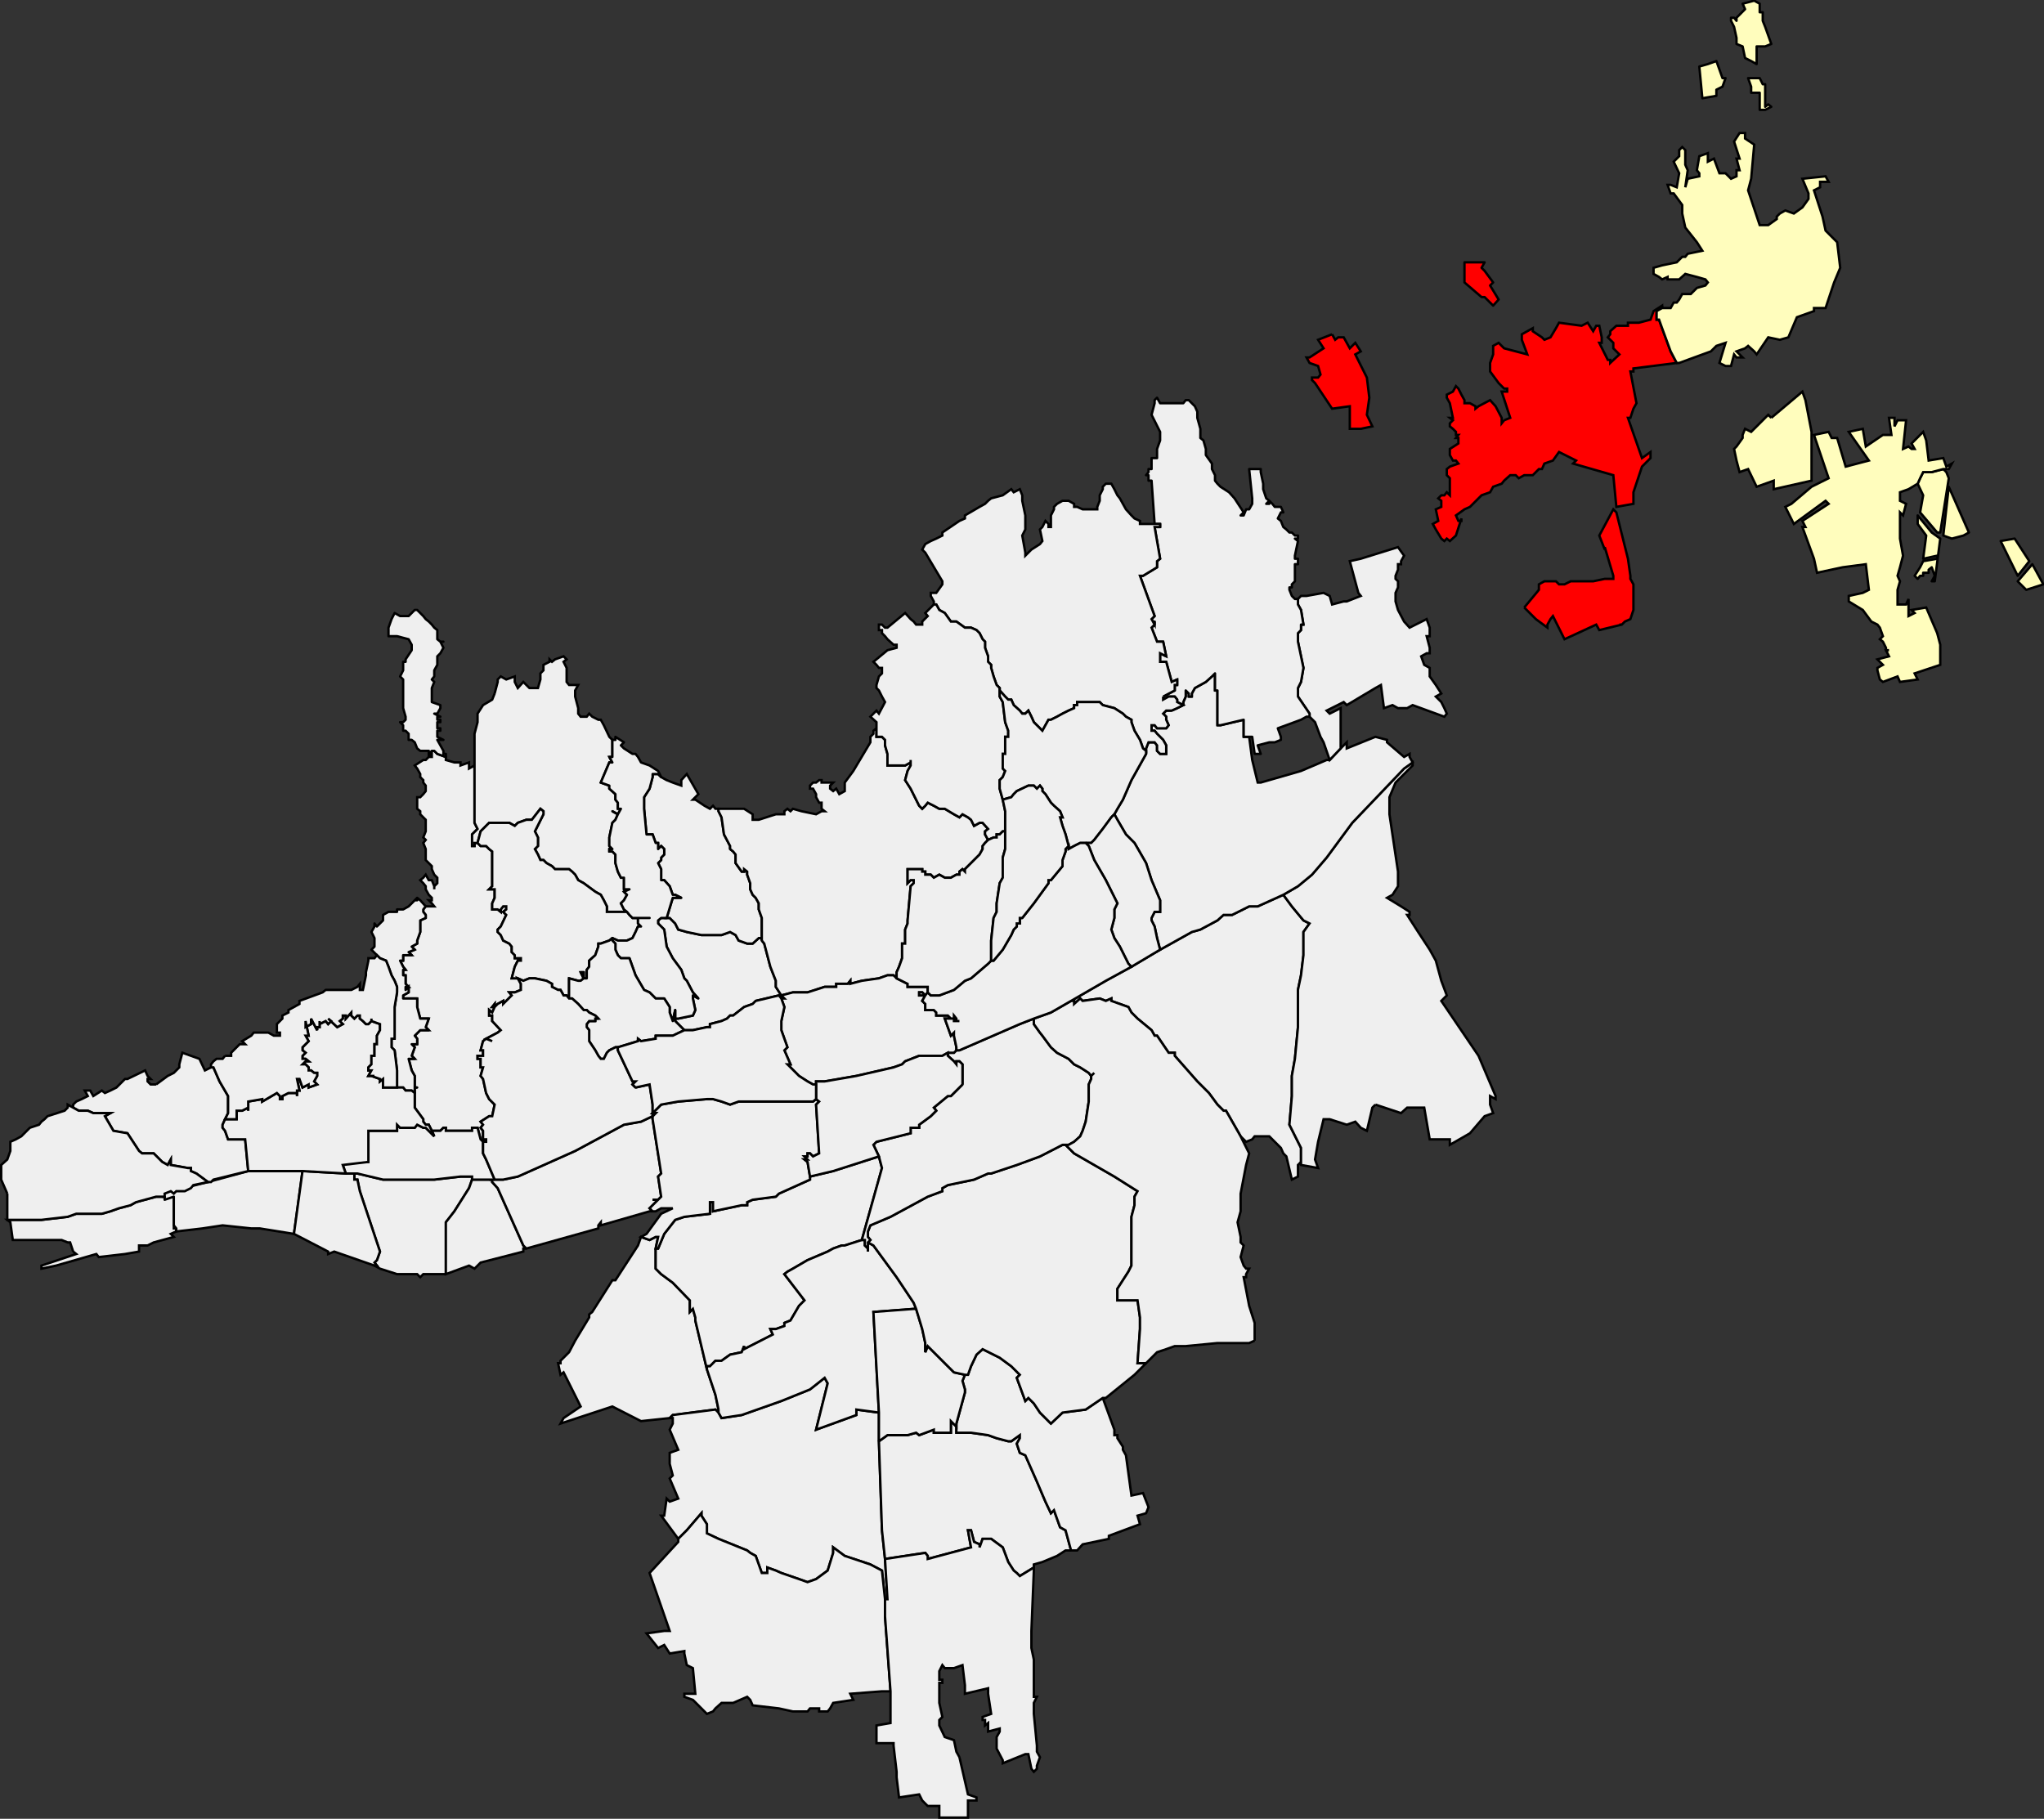
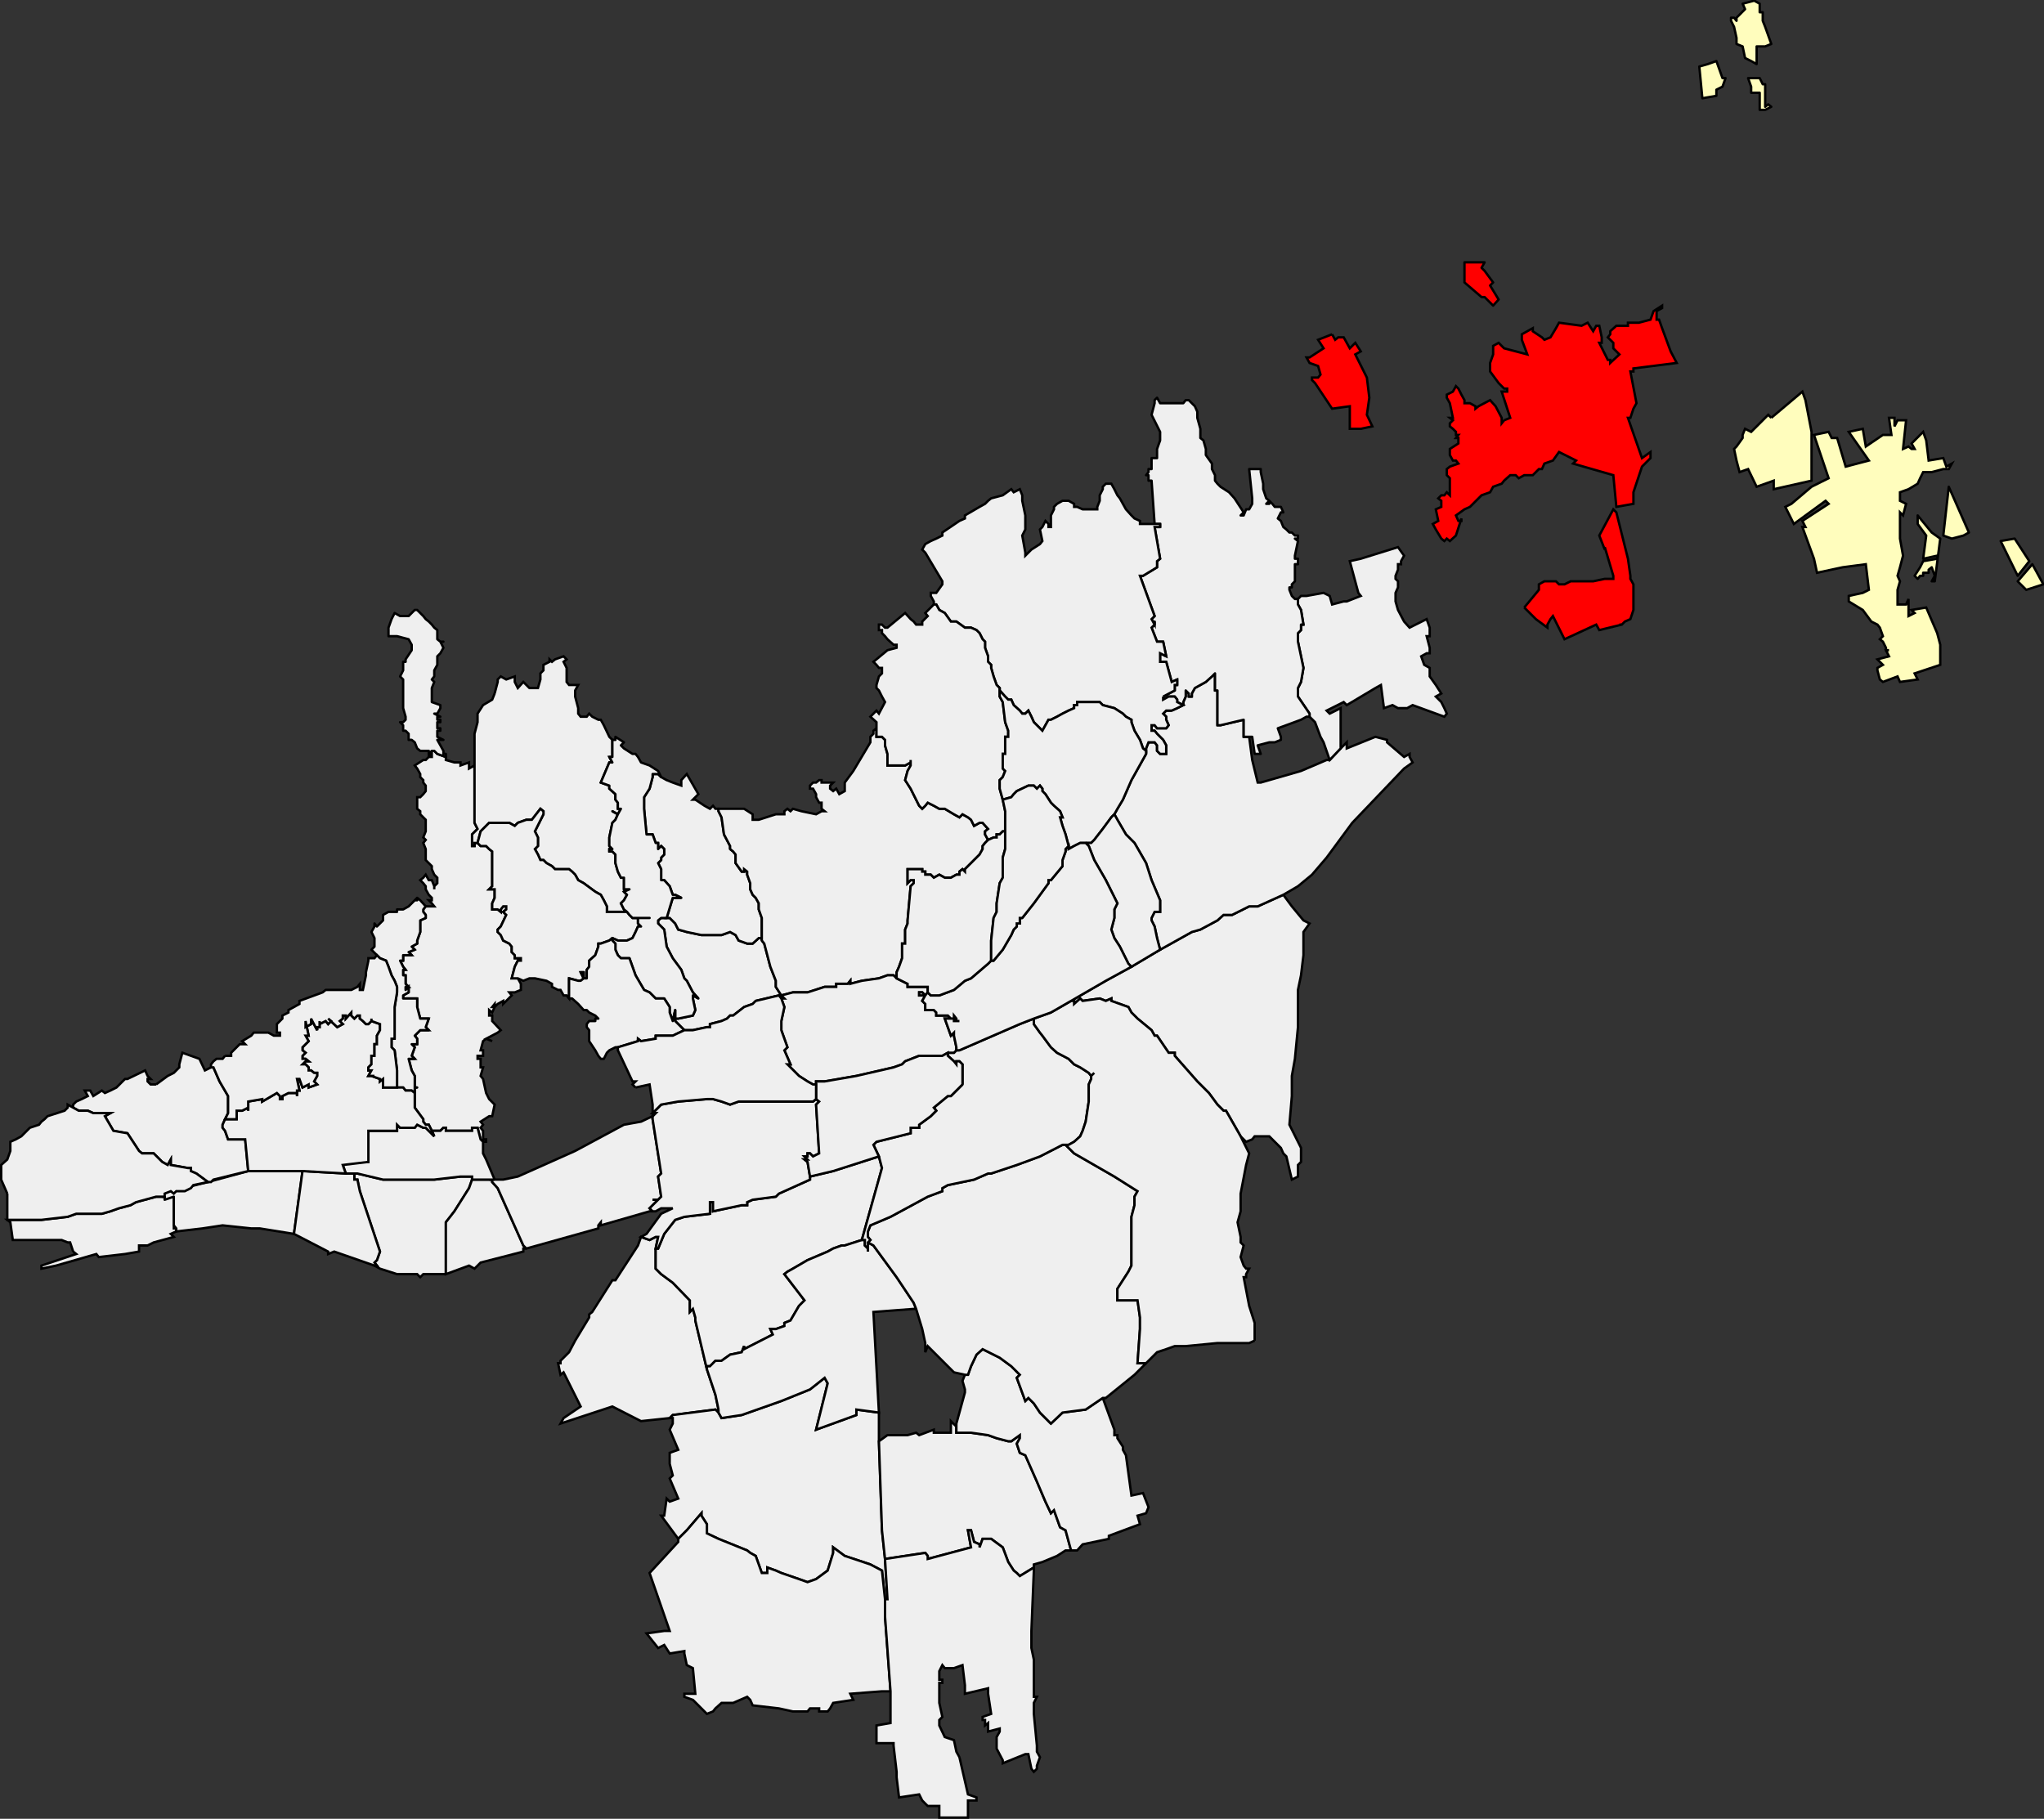
<svg xmlns="http://www.w3.org/2000/svg" xmlns:ns1="http://www.inkscape.org/namespaces/inkscape" xmlns:ns2="http://sodipodi.sourceforge.net/DTD/sodipodi-0.dtd" version="1.0" id="svg2" ns1:export-ydpi="90" ns1:export-xdpi="90" ns2:docname="Somogy.svg" ns1:version="0.48.4 r9939" ns2:version="0.32" ns1:export-filename="d:\wikipĂ„â€šĂ˘â‚¬ĹľÄ‚ËĂ˘â€šÂ¬ÄąË‡Ă„â€šĂ˘â‚¬ĹˇÄ‚â€šĂ‚Â©dia\kĂ„â€šĂ˘â‚¬ĹľÄ‚ËĂ˘â€šÂ¬ÄąË‡Ă„â€šĂ˘â‚¬ĹˇÄ‚â€šĂ‚Â©pek\tĂ„â€šĂ˘â‚¬ĹľÄ‚ËĂ˘â€šÂ¬ÄąË‡Ă„â€šĂ˘â‚¬ĹˇÄ‚â€šĂ‚Â©rkĂ„â€šĂ˘â‚¬ĹľÄ‚ËĂ˘â€šÂ¬ÄąË‡Ă„â€šĂ˘â‚¬ĹˇÄ‚â€šĂ‚Â©pek\PĂ„â€šĂ˘â‚¬ĹľÄ‚ËĂ˘â€šÂ¬ÄąË‡Ă„â€šĂ˘â‚¬ĹˇÄ‚â€šĂ‚Â©cs\pĂ„â€šĂ˘â‚¬ĹľÄ‚ËĂ˘â€šÂ¬ÄąË‡Ă„â€šĂ˘â‚¬ĹˇÄ‚â€šĂ‚Â©cs_kĂ„â€šĂ˘â‚¬ĹľÄ‚ËĂ˘â€šÂ¬ÄąË‡Ă„â€šĂ˘â‚¬ĹˇÄ‚â€šĂ‚Â©sz_jav.png" ns1:output_extension="org.inkscape.output.svg.inkscape" x="0px" y="0px" width="860.165px" height="765.445px" viewBox="367.307 331.406 860.165 765.445" enable-background="new 367.307 331.406 860.165 765.445" xml:space="preserve">
  <rect x="367.307" y="331.406" width="860.165" height="765.445" fill="#333333" stroke="none" />
  <defs id="defs28977">
    <ns1:perspective id="perspective10" ns1:persp3d-origin="372.04724 : 350.78739 : 1" ns2:type="inkscape:persp3d" ns1:vp_z="744.09448 : 526.18109 : 1" ns1:vp_y="0 : 1000 : 0" ns1:vp_x="0 : 526.18109 : 1">
		</ns1:perspective>
    <ns1:perspective id="perspective2390" ns1:persp3d-origin="372.04724 : 350.78739 : 1" ns2:type="inkscape:persp3d" ns1:vp_z="744.09448 : 526.18109 : 1" ns1:vp_y="0 : 1000 : 0" ns1:vp_x="0 : 526.18109 : 1">
		</ns1:perspective>
    <ns1:perspective id="perspective2433" ns1:persp3d-origin="372.04724 : 350.78739 : 1" ns2:type="inkscape:persp3d" ns1:vp_z="744.09448 : 526.18109 : 1" ns1:vp_y="0 : 1000 : 0" ns1:vp_x="0 : 526.18109 : 1">
		</ns1:perspective>
  </defs>
  <ns2:namedview id="base" ns1:guide-bbox="true" ns1:window-y="22" ns1:window-x="0" ns1:window-height="904" ns1:window-width="1280" ns1:current-layer="svg2" ns1:document-units="px" ns1:pageshadow="2" ns1:pageopacity="0.0" showguides="true" showgrid="false" ns1:cy="-82.38813" ns1:cx="1561.4513" ns1:zoom="0.49497475" borderopacity="1.0" bordercolor="#666666" pagecolor="#ffffff" ns1:window-maximized="0">
	</ns2:namedview>
  <g id="g28983" style="stroke:#000000;stroke-width:1;stroke-miterlimit:4;stroke-opacity:1;stroke-dasharray:none" transform="translate(-449.568,-535.81)">
    <polyline clip-rule="evenodd" points="1004.5,1403.454 995.001,1403.454    993.718,1404.735 992.435,1403.454 983.964,1403.454 976.775,1401.145 974.468,1399.86 975.493,1399.86 974.468,1398.577    975.493,1397.551 976.775,1393.955 968.305,1368.544 967.279,1363.668 965.997,1363.668 965.997,1361.102 967.279,1361.102    978.061,1363.668 999.623,1363.668 1010.66,1362.385 1015.536,1362.385 1015.536,1363.668 1014.253,1367.262 1008.093,1377.014    1004.5,1381.635 1004.5,1403.454  " id="polyline28985" style="fill:#efefef;fill-rule:evenodd;stroke:#000000;stroke-width:1;stroke-miterlimit:4;stroke-opacity:1;stroke-dasharray:none" />
    <polyline clip-rule="evenodd" points="847.665,1393.955 846.38,1390.104    845.355,1390.104 842.787,1389.079 822.253,1389.079 821.226,1381.635 819.942,1380.609 834.317,1380.609 845.355,1379.324    848.948,1378.044 859.728,1378.044 863.323,1377.014 866.916,1375.733 871.794,1374.449 874.103,1373.164 882.574,1370.854    890.018,1370.854 890.018,1384.203 891.045,1384.203 891.045,1385.485 888.734,1386.514 890.018,1387.795 881.547,1390.104    878.98,1391.39 875.387,1391.39 875.387,1393.955 869.484,1394.983 858.446,1396.267 857.418,1394.983 840.477,1399.86    834.317,1401.145 834.317,1399.86 848.948,1394.983 847.665,1393.955  " id="polyline28987" style="fill:#efefef;fill-rule:evenodd;stroke:#000000;stroke-width:1;stroke-miterlimit:4;stroke-opacity:1;stroke-dasharray:none" />
    <polygon stroke-miterlimit="10" points="886.166,1370.858 885.142,1370.858 886.166,1369.577 886.166,1368.549 888.734,1368.549 904.391,1364.696 921.334,1360.078 944.177,1360.078 940.583,1386.515 926.209,1384.207 922.614,1384.207 910.55,1382.922 902.081,1384.207 891.045,1385.488 891.045,1384.207 890.018,1382.922 890.018,1370.858 886.166,1372.143 " id="polygon28989" style="fill:#efefef;stroke:#000000;stroke-width:1;stroke-linecap:round;stroke-linejoin:round;stroke-miterlimit:4;stroke-opacity:1;stroke-dasharray:none" />
    <polyline clip-rule="evenodd" points="944.179,1360.075 962.403,1361.102    965.997,1361.102 965.997,1363.668 967.279,1363.668 968.305,1368.544 976.775,1393.955 975.493,1397.551 974.468,1398.577    975.493,1399.86 974.468,1399.86 957.525,1393.955 954.959,1394.983 954.959,1393.955 940.583,1386.514 944.179,1360.075  " id="polyline28991" style="fill:#efefef;fill-rule:evenodd;stroke:#000000;stroke-width:1;stroke-miterlimit:4;stroke-opacity:1;stroke-dasharray:none" />
  </g>
  <g id="g28993" style="stroke:#000000;stroke-width:1;stroke-miterlimit:4;stroke-opacity:1;stroke-dasharray:none" transform="translate(-449.568,-535.81)">
    <polyline clip-rule="evenodd" points="1038.381,1392.674 1037.098,1392.674    1037.098,1393.955 1019.13,1398.577 1016.563,1401.145 1014.253,1399.86 1004.5,1403.454 1004.5,1381.635 1008.093,1377.014    1014.253,1367.262 1015.536,1363.668 1024.006,1363.668 1024.006,1364.694 1026.317,1367.262 1037.098,1391.39 1038.381,1392.674     " id="polyline28995" style="fill:#efefef;fill-rule:evenodd;stroke:#000000;stroke-width:1;stroke-miterlimit:4;stroke-opacity:1;stroke-dasharray:none" />
    <polyline clip-rule="evenodd" points="1091.515,1377.014 1090.231,1377.014    1069.697,1382.921 1069.697,1381.635 1068.671,1382.921 1068.671,1384.203 1038.381,1392.674 1037.098,1391.39 1026.317,1367.262    1024.006,1364.694 1024.006,1363.668 1022.724,1363.668 1028.627,1363.668 1034.787,1362.385 1058.916,1351.604 1079.45,1340.565    1086.638,1339.283 1091.515,1336.974 1091.515,1338.257 1095.108,1361.102 1093.826,1362.385 1095.108,1370.854 1093.826,1372.14    1091.515,1372.14 1093.826,1372.14 1091.515,1374.449 1090.231,1375.733 1091.515,1377.014  " id="polyline28997" style="fill:#efefef;fill-rule:evenodd;stroke:#000000;stroke-width:1;stroke-miterlimit:4;stroke-opacity:1;stroke-dasharray:none" />
  </g>
  <g id="g28999" style="stroke:#000000;stroke-width:1;stroke-miterlimit:4;stroke-opacity:1;stroke-dasharray:none" transform="translate(-449.568,-535.81)">
    <polyline clip-rule="evenodd" points="1377.461,1007.903 1378.745,1010.213    1380.028,1009.186 1382.34,1009.186 1384.904,1013.807 1387.215,1011.498 1389.526,1015.09 1387.215,1016.374 1392.093,1026.127    1393.12,1034.598 1392.093,1041.785 1394.402,1046.663 1389.526,1047.689 1384.904,1047.689 1384.904,1038.191 1377.461,1039.219    1370.274,1028.438 1368.99,1027.154 1368.99,1026.127 1371.558,1026.127 1372.585,1024.844 1371.558,1021.25 1367.964,1019.968    1366.681,1017.657 1367.964,1017.657 1373.867,1013.807 1371.558,1010.213 1377.461,1007.903  " id="polyline29001" style="fill:#ff0000;fill-rule:evenodd;stroke:#000000;stroke-width:1;stroke-miterlimit:4;stroke-opacity:1;stroke-dasharray:none" />
    <polyline stroke-miterlimit="10" points="   1557.398,900.097 1552.521,900.097 1553.803,903.689 1553.803,906.258 1557.398,906.258 1557.398,913.444 1559.708,913.444    1562.275,912.161 1560.99,911.133 1559.708,912.161 1559.708,902.665 1558.681,902.665 1557.398,900.097  " id="polyline29003" style="fill:#fffdbd;stroke:#000000;stroke-width:1;stroke-linecap:round;stroke-linejoin:round;stroke-miterlimit:4;stroke-opacity:1;stroke-dasharray:none" />
    <polyline stroke-miterlimit="10" points="   1550.212,868.781 1551.238,871.091 1547.642,874.684 1547.642,875.968 1546.617,874.684 1545.333,874.684 1545.333,875.968    1546.617,878.535 1547.642,883.156 1547.642,885.723 1550.212,886.749 1551.238,891.626 1553.803,892.91 1556.115,894.192    1556.115,886.749 1559.708,886.749 1562.275,885.723 1559.708,878.535 1558.681,875.968 1558.681,872.375 1557.398,872.375    1557.398,868.781 1555.088,867.498 1550.212,868.781  " id="polyline29005" style="fill:#fffdbd;stroke:#000000;stroke-width:1;stroke-linecap:round;stroke-linejoin:round;stroke-miterlimit:4;stroke-opacity:1;stroke-dasharray:none" />
    <polyline stroke-miterlimit="10" points="   1539.174,892.91 1535.579,894.192 1531.987,895.219 1533.27,908.568 1539.174,907.541 1539.174,904.972 1541.739,903.689    1543.023,900.097 1541.739,900.097 1539.174,892.91  " id="polyline29007" style="fill:#fffdbd;stroke:#000000;stroke-width:1;stroke-linecap:round;stroke-linejoin:round;stroke-miterlimit:4;stroke-opacity:1;stroke-dasharray:none" />
    <polyline stroke-miterlimit="10" points="   1441.634,977.615 1433.16,977.615 1433.16,986.084 1440.349,992.247 1441.634,992.247 1445.226,995.839 1447.538,993.275    1443.944,987.371 1445.226,986.084 1441.634,981.209 1440.349,979.926 1441.634,977.615  " id="polyline29009" style="fill:#ff0000;stroke:#000000;stroke-width:1;stroke-linecap:round;stroke-linejoin:round;stroke-miterlimit:4;stroke-opacity:1;stroke-dasharray:none" />
    <polyline clip-rule="evenodd" points="1458.316,1122.897 1464.477,1115.454    1464.477,1113.144 1466.788,1111.86 1471.664,1111.86 1472.949,1113.144 1475.259,1113.144 1477.825,1111.86 1487.323,1111.86    1492.199,1110.834 1495.795,1110.834 1495.795,1109.55 1492.199,1097.486 1492.199,1098.512 1489.89,1092.609 1495.795,1081.571    1497.076,1082.855 1501.953,1102.363 1502.98,1109.55 1502.98,1110.834 1504.264,1113.144 1504.264,1123.924 1502.98,1127.774    1500.67,1128.801 1499.386,1130.085 1498.36,1130.085 1499.386,1130.085 1489.89,1132.395 1488.605,1130.085 1475.259,1136.246    1470.381,1126.491 1469.354,1127.774 1468.072,1130.085 1468.072,1131.368 1463.195,1127.774 1458.316,1122.897  " id="polyline29011" style="fill:#ff0000;fill-rule:evenodd;stroke:#000000;stroke-width:1;stroke-miterlimit:4;stroke-opacity:1;stroke-dasharray:none" />
    <polyline clip-rule="evenodd" points="1562.275,1043.069 1575.366,1032.031    1576.648,1035.625 1579.217,1048.973 1579.217,1069.507 1563.3,1073.101 1563.3,1069.507 1556.114,1072.074 1552.521,1064.63    1548.928,1065.914 1547.643,1061.037 1546.616,1056.16 1547.643,1055.133 1550.211,1051.54 1550.211,1050.255 1551.238,1047.689    1553.804,1048.973 1560.99,1041.785 1562.275,1043.069  " id="polyline29013" style="fill:#fffdbd;fill-rule:evenodd;stroke:#000000;stroke-width:1;stroke-miterlimit:4;stroke-opacity:1;stroke-dasharray:none" />
    <polygon stroke-miterlimit="10" points="1645.44,1091.328 1643.13,1092.61 1638.253,1093.895 1634.66,1092.61 1636.97,1072.076 " id="polygon29015" style="fill:#fffdbd;stroke:#000000;stroke-width:1;stroke-linecap:round;stroke-linejoin:round;stroke-miterlimit:4;stroke-opacity:1;stroke-dasharray:none" />
-     <polygon stroke-miterlimit="10" points="1626.188,1065.917 1629.782,1065.917 1634.66,1064.631 1635.943,1065.917 1636.97,1068.481 1633.376,1091.328 1632.093,1091.328 1624.905,1082.856 1626.188,1075.671 1623.878,1070.793 1624.905,1068.481 " id="polygon29017" style="fill:#fffdbd;stroke:#000000;stroke-width:1;stroke-linecap:round;stroke-linejoin:round;stroke-miterlimit:4;stroke-opacity:1;stroke-dasharray:none" />
    <polygon stroke-miterlimit="10" points="1665.975,1109.553 1658.789,1094.921 1664.693,1093.895 1670.853,1103.392 " id="polygon29019" style="fill:#fffdbd;stroke:#000000;stroke-width:1;stroke-linecap:round;stroke-linejoin:round;stroke-miterlimit:4;stroke-opacity:1;stroke-dasharray:none" />
    <polygon stroke-miterlimit="10" points="1669.569,1115.457 1665.975,1111.862 1672.135,1104.674 1676.758,1113.146 " id="polygon29021" style="fill:#fffdbd;stroke:#000000;stroke-width:1;stroke-linecap:round;stroke-linejoin:round;stroke-miterlimit:4;stroke-opacity:1;stroke-dasharray:none" />
    <polyline clip-rule="evenodd" points="1616.436,1105.956 1615.409,1109.55    1616.436,1111.86 1615.409,1115.454 1615.409,1121.615 1619.001,1121.615 1620.028,1119.305 1620.028,1126.491 1622.595,1125.208    1621.313,1123.924 1627.472,1122.897 1632.093,1133.678 1633.376,1138.556 1633.376,1147.026 1622.595,1150.619 1623.879,1153.187    1616.436,1154.212 1615.409,1151.903 1609.248,1154.212 1607.965,1153.187 1606.938,1149.336 1606.938,1148.31 1609.248,1147.026    1607.965,1145.743 1606.938,1144.716 1611.814,1143.433 1610.531,1140.866 1611.814,1140.866 1610.531,1140.866 1610.531,1139.839    1609.248,1137.272 1607.965,1136.246 1609.248,1134.962 1607.965,1131.368 1606.938,1130.085 1604.37,1128.801 1600.778,1123.924    1594.874,1120.331 1594.874,1118.021 1600.778,1116.737 1603.345,1115.454 1602.06,1104.672 1592.307,1105.956 1581.526,1108.266    1580.244,1102.363 1575.366,1089.015 1576.648,1089.015 1575.366,1086.447 1586.403,1079.261 1585.12,1077.978 1571.772,1087.731    1568.179,1080.544 1570.746,1079.261 1579.217,1072.074 1586.403,1068.48 1580.244,1050.255 1586.403,1048.973 1587.687,1051.54    1589.997,1051.54 1593.59,1063.604 1603.345,1061.037 1594.874,1048.973 1600.778,1047.689 1602.06,1055.133 1609.248,1050.255    1612.841,1050.255 1611.814,1043.069 1614.124,1043.069 1614.124,1046.663 1615.409,1044.096 1619.001,1044.096 1617.719,1056.16    1620.028,1055.133 1621.313,1056.16 1622.595,1056.16 1621.313,1053.851 1624.904,1050.255 1626.19,1048.973 1627.472,1052.566    1628.5,1061.037 1634.66,1060.01 1635.944,1063.604 1638.253,1062.32 1636.97,1064.63 1634.66,1064.63 1629.782,1065.914    1626.19,1065.914 1624.904,1068.48 1623.879,1070.79 1620.028,1073.101 1616.436,1074.385 1616.436,1077.978 1619.001,1079.261    1617.719,1084.139 1616.436,1082.855 1616.436,1093.893 1617.719,1101.079 1616.436,1105.956  " id="polyline29023" style="fill:#fffdbd;fill-rule:evenodd;stroke:#000000;stroke-width:1;stroke-miterlimit:4;stroke-opacity:1;stroke-dasharray:none" />
    <polyline clip-rule="evenodd" points="1449.848,1044.096 1452.414,1043.069    1448.82,1032.031 1451.129,1032.031 1451.129,1030.748 1449.848,1030.748 1447.537,1028.438 1443.942,1023.561 1443.942,1019.968    1445.227,1016.374 1445.227,1012.78 1447.537,1011.498 1449.848,1013.807 1454.725,1015.09 1459.602,1016.374 1457.291,1010.213    1457.291,1007.903 1461.91,1005.336 1461.91,1006.619 1465.762,1009.186 1466.788,1010.213 1469.354,1009.186 1471.664,1005.336    1472.949,1003.025 1482.444,1004.309 1485.013,1003.025 1487.323,1006.619 1488.605,1004.309 1489.89,1004.309 1490.916,1009.186    1490.916,1011.498 1489.89,1011.498 1493.484,1018.684 1494.51,1018.684 1494.51,1019.968 1498.36,1016.374 1495.795,1013.807    1495.795,1011.498 1494.51,1010.213 1493.484,1009.186 1494.51,1007.903 1494.51,1006.619 1497.076,1004.309 1501.953,1004.309    1501.953,1003.025 1506.573,1003.025 1511.451,1001.743 1512.733,998.149 1516.328,995.839 1516.328,996.865 1514.02,998.149    1514.02,1001.743 1515.045,1001.743 1516.328,1005.336 1519.922,1015.09 1522.488,1019.968 1504.264,1022.276 1504.264,1023.561    1502.98,1023.561 1505.547,1036.909 1504.264,1039.219 1502.98,1043.069 1501.953,1043.069 1507.858,1060.01 1511.451,1057.444    1511.451,1060.01 1507.858,1063.604 1504.264,1074.385 1504.264,1079.261 1497.076,1080.544 1495.795,1067.197 1478.853,1062.32    1480.135,1061.037 1472.949,1057.444 1470.381,1061.037 1466.788,1062.32 1465.762,1064.63 1464.477,1064.63 1461.91,1067.197    1458.316,1067.197 1456.006,1068.48 1454.725,1067.197 1452.414,1067.197 1449.848,1069.507 1448.82,1070.79 1445.227,1072.074    1443.942,1074.385 1440.349,1075.668 1435.473,1080.544 1433.161,1081.571 1429.569,1084.139 1430.597,1086.447 1431.878,1086.447    1431.878,1085.421 1429.569,1092.609 1427.001,1094.92 1425.719,1093.893 1424.691,1094.92 1423.407,1093.893 1421.099,1090.042    1419.815,1087.731 1422.125,1086.447 1421.099,1081.571 1423.407,1080.544 1423.407,1077.978 1422.125,1076.951 1423.407,1075.668    1424.691,1075.668 1425.719,1074.385 1427.001,1075.668 1427.001,1068.48 1425.719,1067.197 1425.719,1064.63 1427.001,1063.604    1430.597,1062.32 1429.569,1061.037 1428.285,1061.037 1427.001,1058.726 1427.001,1056.16 1430.597,1053.851 1430.597,1051.54    1429.569,1051.54 1430.597,1050.255 1429.569,1050.255 1429.569,1048.973 1428.285,1047.689 1427.001,1046.663 1427.001,1045.378    1428.285,1044.096 1427.001,1043.069 1428.285,1043.069 1427.001,1036.909 1425.719,1034.598 1425.719,1033.315 1428.285,1032.031    1429.569,1029.721 1430.597,1030.748 1431.878,1033.315 1433.161,1035.625 1433.161,1036.909 1435.473,1036.909 1437.782,1038.191    1437.782,1039.219 1439.066,1038.191 1443.942,1035.625 1446.254,1038.191 1448.82,1043.069 1448.82,1045.378 1449.848,1044.096     " id="polyline29025" style="fill:#ff0000;fill-rule:evenodd;stroke:#000000;stroke-width:1;stroke-miterlimit:4;stroke-opacity:1;stroke-dasharray:none" />
-     <polyline clip-rule="evenodd" points="1565.868,957.08 1568.179,955.796    1571.772,957.08 1575.366,954.513 1577.933,950.919 1577.933,948.608 1575.366,942.447 1585.12,941.421 1586.403,943.732    1582.809,943.732 1582.809,946.042 1580.244,947.326 1583.835,958.362 1585.12,964.267 1589.997,969.144 1591.28,979.924    1588.713,986.084 1585.12,996.865 1580.244,996.865 1580.244,998.149 1576.648,999.433 1573.054,1000.716 1569.462,1009.186    1565.868,1010.213 1560.99,1009.186 1556.114,1016.374 1555.088,1015.09 1552.521,1012.78 1551.238,1013.807 1547.643,1015.09    1550.211,1017.657 1547.643,1017.657 1546.616,1016.374 1545.333,1021.25 1543.023,1021.25 1540.456,1019.968 1543.023,1011.498    1539.174,1012.78 1536.861,1015.09 1523.515,1019.968 1522.488,1019.968 1519.922,1015.09 1516.328,1005.336 1515.045,1001.743    1514.02,1001.743 1514.02,998.149 1516.328,996.865 1516.328,995.839 1516.328,996.865 1519.922,996.865 1521.205,994.555    1522.488,994.555 1523.515,993.272 1524.799,990.962 1528.392,990.962 1530.96,988.395 1534.552,987.368 1535.579,986.084    1534.552,984.802 1530.96,983.774 1526.081,982.491 1523.515,984.802 1518.639,984.802 1518.639,983.774 1516.328,984.802    1515.045,983.774 1512.733,982.491 1512.733,979.924 1516.328,978.897 1522.488,977.615 1524.799,975.304 1526.081,975.304    1527.108,974.021 1533.27,972.737 1530.96,969.144 1526.081,962.982 1524.799,957.08 1524.799,953.486 1521.205,948.608    1519.922,948.608 1518.639,945.015 1519.922,945.015 1522.488,946.042 1523.515,940.138 1521.205,935.262 1523.515,932.951    1523.515,930.384 1524.799,929.101 1526.081,930.384 1526.081,936.545 1527.108,938.854 1526.081,946.042 1527.108,942.447    1531.986,941.421 1531.986,940.138 1530.96,938.854 1531.986,932.951 1535.579,931.667 1535.579,935.262 1538.146,933.978    1540.456,940.138 1543.023,940.138 1545.333,942.447 1547.643,941.421 1547.643,938.854 1548.928,938.854 1547.643,933.978    1548.928,933.978 1546.616,926.791 1548.928,923.197 1551.238,923.197 1551.238,925.507 1555.088,928.075 1553.804,942.447    1552.521,947.326 1557.398,961.956 1560.99,961.956 1564.585,959.389 1564.585,958.362 1565.868,957.08  " id="polyline29027" style="fill:#fffdbd;fill-rule:evenodd;stroke:#000000;stroke-width:1;stroke-miterlimit:4;stroke-opacity:1;stroke-dasharray:none" />
    <polygon stroke-miterlimit="10" points="1629.782,1111.862 1631.067,1109.553 1629.782,1105.959 1628.501,1106.985 1628.501,1108.27 1626.188,1108.27 1626.188,1109.553 1624.905,1109.553 1623.878,1110.835 1622.596,1109.553 1624.905,1105.959 1626.188,1103.392 1632.093,1102.363 1632.093,1101.082 1626.188,1102.363 1627.472,1092.61 1623.878,1087.735 1623.878,1084.139 1629.782,1091.328 1633.376,1093.895 1631.067,1111.862 " id="polygon29029" style="fill:#fffdbd;stroke:#000000;stroke-width:1;stroke-linecap:round;stroke-linejoin:round;stroke-miterlimit:4;stroke-opacity:1;stroke-dasharray:none" />
  </g>
  <g id="g29031" style="stroke:#000000;stroke-width:1;stroke-miterlimit:4;stroke-opacity:1;stroke-dasharray:none" transform="translate(-449.568,-535.81)">
    <polyline clip-rule="evenodd" points="1098.701,1464.031 1086.638,1465.314    1074.574,1459.154 1052.756,1466.341 1054.038,1464.031 1061.227,1459.154 1054.038,1444.78 1052.756,1445.806 1051.728,1440.931    1052.756,1440.931 1052.756,1439.903 1054.038,1438.621 1056.349,1436.311 1058.916,1431.434 1064.819,1421.68 1064.819,1420.395    1066.104,1419.37 1074.574,1406.022 1075.857,1406.022 1085.354,1391.39 1086.638,1387.795 1090.231,1389.079 1092.798,1387.795    1093.826,1387.795 1092.798,1392.674 1092.798,1401.145 1095.108,1403.454 1099.985,1407.047 1107.174,1414.492 1107.174,1419.37    1108.457,1418.084 1109.482,1421.68 1109.482,1422.961 1114.359,1443.496 1117.952,1454.277 1119.237,1460.438 1119.237,1461.722    1117.952,1460.438 1099.985,1462.749 1098.701,1464.031  " id="polyline29033" style="fill:#efefef;fill-rule:evenodd;stroke:#000000;stroke-width:1;stroke-miterlimit:4;stroke-opacity:1;stroke-dasharray:none" />
    <polyline clip-rule="evenodd" points="1092.798,1392.674 1093.826,1392.674    1096.393,1386.514 1101.012,1380.609 1104.864,1379.324 1115.644,1378.044 1115.644,1373.164 1116.927,1373.164 1116.927,1377.014    1128.991,1374.449 1131.301,1374.449 1131.301,1373.164 1133.611,1372.14 1143.366,1370.854 1144.649,1369.572 1157.74,1363.668    1157.74,1362.385 1167.493,1360.075 1186.744,1353.913 1188.029,1358.79 1179.559,1389.079 1172.371,1391.39 1171.088,1391.39    1167.493,1392.674 1165.183,1393.955 1156.712,1397.551 1150.551,1401.145 1148.241,1402.429 1146.959,1403.454 1155.43,1414.492    1153.12,1416.803 1149.526,1422.961 1146.959,1423.988 1146.959,1425.272 1143.366,1426.556 1141.056,1426.556 1142.082,1428.865    1130.018,1435.025 1130.018,1433.743 1128.991,1436.311 1124.114,1437.337 1120.52,1439.903 1117.952,1439.903 1115.644,1442.215    1114.359,1442.215 1114.359,1443.496 1109.482,1422.961 1109.482,1421.68 1108.457,1418.084 1107.174,1419.37 1107.174,1414.492    1099.985,1407.047 1095.108,1403.454 1092.798,1401.145 1092.798,1392.674  " id="polyline29035" style="fill:#efefef;fill-rule:evenodd;stroke:#000000;stroke-width:1;stroke-miterlimit:4;stroke-opacity:1;stroke-dasharray:none" />
    <polyline clip-rule="evenodd" points="1102.296,1514.855 1095.108,1505.102    1096.393,1505.102 1097.419,1497.915 1098.701,1499.196 1102.296,1497.915 1098.701,1489.443 1099.985,1488.159 1098.701,1483.285    1098.701,1478.663 1102.296,1477.378 1098.701,1468.908 1099.985,1466.341 1099.985,1464.031 1098.701,1464.031 1099.985,1462.749    1117.952,1460.438 1119.237,1461.722 1119.237,1460.438 1119.237,1461.722 1120.52,1464.031 1128.991,1462.749 1145.677,1456.845    1157.74,1451.967 1163.899,1447.091 1165.183,1449.401 1160.307,1468.908 1177.249,1462.749 1177.249,1460.438 1186.744,1461.722    1186.744,1473.785 1188.029,1511.262 1189.312,1523.325 1190.339,1540.267 1189.312,1540.267 1188.029,1528.204 1183.152,1525.635    1172.371,1522.044 1167.493,1518.448 1167.493,1520.759 1165.183,1528.204 1160.307,1531.796 1156.712,1533.079 1153.12,1531.796    1145.677,1529.229 1143.366,1528.204 1139.771,1526.92 1139.771,1529.229 1137.46,1529.229 1134.896,1522.044 1132.585,1520.759    1131.301,1519.733 1119.237,1514.855 1114.359,1512.545 1114.359,1508.696 1112.049,1505.102 1112.049,1504.075 1105.889,1511.262    1102.296,1514.855  " id="polyline29037" style="fill:#efefef;fill-rule:evenodd;stroke:#000000;stroke-width:1;stroke-miterlimit:4;stroke-opacity:1;stroke-dasharray:none" />
    <polyline clip-rule="evenodd" points="1119.237,1460.438 1117.952,1454.277    1114.359,1443.496 1114.359,1442.215 1115.644,1442.215 1117.952,1439.903 1120.52,1439.903 1124.114,1437.337 1128.991,1436.311    1130.018,1433.743 1130.018,1435.025 1142.082,1428.865 1141.056,1426.556 1143.366,1426.556 1146.959,1425.272 1146.959,1423.988    1149.526,1422.961 1153.12,1416.803 1155.43,1414.492 1146.959,1403.454 1148.241,1402.429 1150.551,1401.145 1156.712,1397.551    1165.183,1393.955 1167.493,1392.674 1171.088,1391.39 1172.371,1391.39 1179.559,1389.079 1180.841,1389.079 1180.841,1391.39    1182.124,1392.674 1182.124,1393.955 1182.124,1390.104 1184.434,1391.39 1194.189,1404.735 1201.374,1415.518 1202.402,1418.084    1201.374,1418.084 1184.434,1419.37 1186.744,1461.722 1177.249,1460.438 1177.249,1462.749 1160.307,1468.908 1165.183,1449.401    1163.899,1447.091 1157.74,1451.967 1145.677,1456.845 1128.991,1462.749 1120.52,1464.031 1119.237,1461.722 1119.237,1460.438     " id="polyline29039" style="fill:#efefef;fill-rule:evenodd;stroke:#000000;stroke-width:1;stroke-miterlimit:4;stroke-opacity:1;stroke-dasharray:none" />
    <polyline clip-rule="evenodd" points="1267.601,1519.733 1265.291,1519.733    1261.696,1522.044 1255.535,1524.608 1251.943,1525.635 1251.943,1526.92 1246.04,1530.514 1244.756,1529.229 1243.472,1528.204    1241.162,1524.608 1238.853,1518.448 1233.975,1514.855 1230.382,1514.855 1229.099,1518.448 1229.099,1517.164 1226.788,1516.138    1225.503,1511.262 1224.222,1511.262 1225.503,1518.448 1207.28,1523.325 1207.28,1522.044 1206.252,1520.759 1189.312,1523.325    1188.029,1511.262 1186.744,1473.785 1190.339,1471.217 1198.811,1471.217 1202.402,1470.191 1203.686,1471.217 1209.848,1468.908    1209.848,1470.191 1217.032,1470.191 1217.032,1465.314 1219.344,1467.626 1219.344,1466.341 1219.344,1470.191 1225.503,1470.191    1232.692,1471.217 1236.285,1472.504 1241.162,1473.785 1242.444,1473.785 1246.04,1471.217 1246.04,1472.504 1244.756,1474.813    1246.04,1478.663 1248.351,1479.688 1253.226,1490.727 1256.82,1499.196 1259.129,1504.075 1260.413,1502.792 1262.98,1509.978    1265.291,1511.262 1267.601,1519.733  " id="polyline29041" style="fill:#efefef;fill-rule:evenodd;stroke:#000000;stroke-width:1;stroke-miterlimit:4;stroke-opacity:1;stroke-dasharray:none" />
    <polyline clip-rule="evenodd" points="1282.232,1455.562 1280.948,1455.562    1285.826,1468.908 1285.826,1471.217 1287.107,1471.217 1287.107,1472.504 1289.417,1476.095 1289.417,1477.378 1290.701,1479.688    1293.012,1496.629 1297.889,1495.604 1300.199,1501.506 1299.173,1504.075 1295.578,1505.102 1296.605,1508.696 1283.515,1513.574    1283.515,1514.855 1272.478,1517.164 1270.167,1519.733 1267.601,1519.733 1265.291,1511.262 1262.98,1509.978 1260.413,1502.792    1259.129,1504.075 1256.82,1499.196 1253.226,1490.727 1248.351,1479.688 1246.04,1478.663 1244.756,1474.813 1246.04,1472.504    1246.04,1471.217 1242.444,1473.785 1241.162,1473.785 1236.285,1472.504 1232.692,1471.217 1225.503,1470.191 1219.344,1470.191    1219.344,1466.341 1222.937,1453.252 1222.937,1451.967 1221.911,1448.374 1222.937,1445.806 1224.222,1445.806 1225.503,1442.215    1227.814,1437.337 1230.382,1435.025 1237.569,1438.621 1242.444,1442.215 1246.04,1445.806 1244.756,1447.091 1248.351,1456.845    1249.633,1455.562 1251.943,1457.872 1254.511,1461.722 1259.129,1466.341 1264.007,1461.722 1273.762,1460.438 1280.948,1455.562    1282.232,1455.562  " id="polyline29043" style="fill:#efefef;fill-rule:evenodd;stroke:#000000;stroke-width:1;stroke-miterlimit:4;stroke-opacity:1;stroke-dasharray:none" />
    <polyline clip-rule="evenodd" points="1191.622,1579.028 1188.029,1579.028    1174.681,1580.05 1175.963,1582.62 1167.493,1583.904 1166.21,1586.214 1165.183,1587.496 1161.59,1587.496 1161.59,1586.214    1157.74,1586.214 1156.712,1587.496 1150.551,1587.496 1144.649,1586.214 1133.611,1584.932 1132.585,1582.62 1131.301,1581.338    1125.396,1583.904 1120.52,1583.904 1117.952,1586.214 1116.927,1587.496 1114.359,1588.524 1108.457,1582.62 1104.864,1581.338    1104.864,1580.05 1109.482,1580.05 1108.457,1569.272 1105.889,1567.99 1104.864,1563.111 1104.864,1562.085 1098.701,1563.111    1096.393,1559.519 1093.826,1560.801 1088.948,1554.641 1096.393,1553.614 1098.701,1553.614 1090.231,1529.229 1102.296,1516.138    1102.296,1514.855 1105.889,1511.262 1112.049,1504.075 1112.049,1505.102 1114.359,1508.696 1114.359,1512.545 1119.237,1514.855    1131.301,1519.733 1132.585,1520.759 1134.896,1522.044 1137.46,1529.229 1139.771,1529.229 1139.771,1526.92 1143.366,1528.204    1145.677,1529.229 1153.12,1531.796 1156.712,1533.079 1160.307,1531.796 1165.183,1528.204 1167.493,1520.759 1167.493,1518.448    1172.371,1522.044 1183.152,1525.635 1188.029,1528.204 1189.312,1540.267 1189.312,1547.454 1191.622,1579.028  " id="polyline29045" style="fill:#efefef;fill-rule:evenodd;stroke:#000000;stroke-width:1;stroke-miterlimit:4;stroke-opacity:1;stroke-dasharray:none" />
    <polyline clip-rule="evenodd" points="1220.627,1606.748 1224.222,1622.405    1227.814,1623.688 1227.814,1624.971 1224.222,1624.971 1224.222,1632.161 1212.155,1632.161 1212.155,1627.28 1207.28,1627.28    1206.252,1626.258 1204.971,1624.971 1203.686,1622.405 1195.215,1623.688 1194.189,1615.22 1194.189,1612.908 1192.904,1601.872    1192.904,1600.844 1185.718,1600.844 1185.718,1593.399 1191.622,1592.375 1191.622,1579.028 1189.312,1547.454 1189.312,1540.267    1190.339,1540.267 1189.312,1523.325 1206.252,1520.759 1207.28,1522.044 1207.28,1523.325 1225.503,1518.448 1224.222,1511.262    1225.503,1511.262 1226.788,1516.138 1229.099,1517.164 1229.099,1518.448 1230.382,1514.855 1233.975,1514.855 1238.853,1518.448    1241.162,1524.608 1243.472,1528.204 1244.756,1529.229 1246.04,1530.514 1251.943,1526.92 1251.943,1528.204 1250.916,1553.614    1250.916,1560.801 1251.943,1565.679 1251.943,1581.338 1253.226,1581.338 1251.943,1583.904 1251.943,1588.524 1253.226,1601.872    1253.226,1604.438 1254.511,1606.748 1253.226,1610.34 1253.226,1611.627 1251.943,1612.908 1250.916,1611.627 1249.633,1605.465    1248.351,1605.465 1238.853,1609.317 1238.853,1608.029 1236.285,1603.155 1236.285,1598.279 1237.569,1595.969 1237.569,1594.686    1232.692,1595.969 1232.692,1592.375 1231.407,1593.399 1231.407,1591.088 1230.382,1591.088 1230.382,1589.806 1233.975,1588.524    1232.692,1580.05 1232.692,1577.745 1222.937,1580.05 1222.937,1576.458 1221.911,1567.99 1218.319,1569.272 1214.465,1569.272    1213.44,1567.99 1212.155,1570.556 1212.155,1574.149 1213.44,1574.149 1213.44,1575.435 1212.155,1575.435 1212.155,1583.904    1213.44,1589.806 1212.155,1591.088 1212.155,1593.399 1214.465,1598.279 1218.319,1599.562 1219.344,1604.438 1220.627,1606.748     " id="polyline29047" style="fill:#efefef;fill-rule:evenodd;stroke:#000000;stroke-width:1;stroke-miterlimit:4;stroke-opacity:1;stroke-dasharray:none" />
-     <polyline clip-rule="evenodd" points="1186.744,1473.785 1186.744,1461.722    1184.434,1419.37 1201.374,1418.084 1202.402,1418.084 1204.971,1426.556 1206.252,1432.459 1206.252,1436.311 1207.28,1433.743    1213.44,1439.903 1218.319,1444.78 1222.937,1445.806 1221.911,1448.374 1222.937,1451.967 1222.937,1453.252 1219.344,1466.341    1219.344,1467.626 1217.032,1465.314 1217.032,1470.191 1209.848,1470.191 1209.848,1468.908 1203.686,1471.217 1202.402,1470.191    1198.811,1471.217 1190.339,1471.217 1186.744,1473.785  " id="polyline29049" style="fill:#efefef;fill-rule:evenodd;stroke:#000000;stroke-width:1;stroke-miterlimit:4;stroke-opacity:1;stroke-dasharray:none" />
  </g>
  <g id="g29051" style="stroke:#000000;stroke-width:1;stroke-miterlimit:4;stroke-opacity:1;stroke-dasharray:none" transform="translate(-449.568,-535.81)">
    <polyline clip-rule="evenodd" points="1299.173,1440.931 1294.296,1445.806    1282.232,1455.562 1280.948,1455.562 1273.762,1460.438 1264.007,1461.722 1259.129,1466.341 1254.511,1461.722 1251.943,1457.872    1249.633,1455.562 1248.351,1456.845 1244.756,1447.091 1246.04,1445.806 1242.444,1442.215 1237.569,1438.621 1230.382,1435.025    1227.814,1437.337 1225.503,1442.215 1224.222,1445.806 1222.937,1445.806 1218.319,1444.78 1213.44,1439.903 1207.28,1433.743    1206.252,1436.311 1206.252,1432.459 1204.971,1426.556 1202.402,1418.084 1201.374,1415.518 1194.189,1404.735 1184.434,1391.39    1182.124,1390.104 1183.152,1389.079 1182.124,1387.795 1182.124,1385.485 1183.152,1382.921 1191.622,1379.324 1207.28,1370.854    1213.44,1368.544 1213.44,1367.262 1215.751,1365.979 1226.788,1363.668 1232.692,1361.102 1233.975,1361.102 1244.756,1357.509    1254.511,1353.913 1264.007,1349.035 1265.291,1349.035 1266.573,1350.319 1268.885,1352.63 1285.826,1362.385 1295.578,1368.544    1294.296,1370.854 1294.296,1374.449 1293.012,1379.324 1293.012,1399.86 1291.728,1402.429 1289.417,1406.022 1287.107,1409.613    1287.107,1414.492 1295.578,1414.492 1296.605,1421.68 1296.605,1426.556 1295.578,1440.931 1299.173,1440.931  " id="polyline29053" style="fill:#efefef;fill-rule:evenodd;stroke:#000000;stroke-width:1;stroke-miterlimit:4;stroke-opacity:1;stroke-dasharray:none" />
    <polyline clip-rule="evenodd" points="1186.744,1353.913 1184.434,1349.035    1185.718,1347.753 1200.093,1344.16 1200.093,1341.851 1203.686,1341.851 1203.686,1340.565 1208.563,1336.974 1210.873,1334.663    1209.848,1333.379 1215.751,1328.502 1217.032,1328.502 1219.344,1326.191 1221.911,1323.624 1221.911,1315.154 1220.627,1313.872    1219.344,1313.872 1219.344,1315.154 1218.319,1313.872 1215.751,1311.561 1215.751,1310.278 1218.319,1310.278 1219.344,1309.25    1220.627,1309.25 1246.04,1298.213 1251.943,1295.903 1251.943,1298.213 1254.511,1301.809 1255.535,1303.09 1259.129,1307.969    1261.696,1310.278 1266.573,1312.843 1268.885,1315.154 1271.451,1316.439 1275.045,1318.75 1276.071,1320.032 1277.355,1318.75    1276.071,1320.032 1276.071,1321.314 1275.045,1323.624 1275.045,1330.813 1273.762,1339.283 1272.478,1343.133 1271.451,1345.443    1268.885,1347.753 1266.573,1349.035 1264.007,1349.035 1254.511,1353.913 1244.756,1357.509 1233.975,1361.102 1232.692,1361.102    1226.788,1363.668 1215.751,1365.979 1213.44,1367.262 1213.44,1368.544 1207.28,1370.854 1191.622,1379.324 1183.152,1382.921    1182.124,1385.485 1182.124,1387.795 1183.152,1389.079 1182.124,1390.104 1182.124,1393.955 1182.124,1392.674 1180.841,1391.39    1180.841,1389.079 1179.559,1389.079 1188.029,1358.79 1186.744,1353.913  " id="polyline29055" style="fill:#efefef;fill-rule:evenodd;stroke:#000000;stroke-width:1;stroke-miterlimit:4;stroke-opacity:1;stroke-dasharray:none" />
    <polyline clip-rule="evenodd" points="1323.302,1324.908 1320.734,1322.342    1311.236,1311.561 1311.236,1310.278 1308.67,1310.278 1303.792,1303.09 1302.767,1303.09 1301.482,1300.78 1295.578,1295.903    1293.012,1293.337 1291.728,1291.026 1284.542,1288.459 1284.542,1287.433 1282.232,1288.459 1279.665,1287.433 1272.478,1288.459    1271.451,1287.433 1268.885,1289.741 1268.885,1288.459 1267.601,1288.459 1282.232,1279.988 1293.012,1274.084 1305.077,1266.898    1318.426,1259.454 1322.016,1258.428 1329.205,1254.576 1331.771,1252.266 1335.365,1252.266 1342.553,1248.673 1346.146,1248.673    1356.927,1243.796 1360.521,1248.673 1365.397,1254.576 1367.964,1255.861 1365.397,1259.454 1365.397,1269.209 1364.372,1277.678    1363.086,1283.84 1363.086,1299.497 1361.804,1312.843 1360.521,1320.032 1360.521,1328.502 1359.492,1340.565 1364.372,1350.319    1364.372,1356.225 1363.086,1357.509 1363.086,1362.385 1360.521,1363.668 1358.209,1353.913 1356.927,1352.63 1355.899,1350.319    1352.307,1346.729 1351.024,1345.443 1344.862,1345.443 1343.836,1346.729 1341.27,1347.753 1338.959,1345.443 1332.797,1334.663    1331.771,1334.663 1329.205,1332.095 1325.612,1327.219 1323.302,1324.908  " id="polyline29057" style="fill:#efefef;fill-rule:evenodd;stroke:#000000;stroke-width:1;stroke-miterlimit:4;stroke-opacity:1;stroke-dasharray:none" />
-     <polyline clip-rule="evenodd" points="1395.686,1332.095 1394.402,1333.379    1392.093,1343.133 1389.526,1341.851 1387.215,1339.283 1383.622,1340.565 1376.436,1338.257 1373.867,1338.257 1371.558,1347.753    1370.274,1355.198 1371.558,1358.79 1364.372,1357.509 1364.372,1350.319 1359.492,1340.565 1360.521,1328.502 1360.521,1320.032    1361.804,1312.843 1363.086,1299.497 1363.086,1283.84 1364.372,1277.678 1365.397,1269.209 1365.397,1259.454 1367.964,1255.861    1365.397,1254.576 1360.521,1248.673 1356.927,1243.796 1363.086,1240.203 1368.99,1235.326 1375.151,1228.139 1385.931,1213.508    1407.75,1190.662 1411.345,1188.095 1411.345,1189.378 1406.467,1194.256 1404.156,1196.566 1401.59,1202.727 1401.59,1209.913    1405.183,1234.042 1405.183,1240.203 1402.874,1243.796 1400.563,1245.079 1406.467,1248.673 1410.061,1250.984 1410.061,1252.266    1409.034,1252.266 1413.654,1259.454 1418.531,1266.898 1421.099,1271.518 1423.407,1279.988 1425.719,1286.149 1423.407,1288.459    1439.066,1311.561 1446.254,1328.502 1446.254,1329.784 1443.942,1328.502 1443.942,1332.095 1445.227,1335.688 1441.633,1336.974    1435.473,1344.16 1427.001,1349.035 1427.001,1346.729 1418.531,1346.729 1416.221,1333.379 1409.034,1333.379 1406.467,1335.688    1395.686,1332.095  " id="polyline29059" style="fill:#efefef;fill-rule:evenodd;stroke:#000000;stroke-width:1;stroke-miterlimit:4;stroke-opacity:1;stroke-dasharray:none" />
    <polyline clip-rule="evenodd" points="1344.862,1431.434 1342.553,1432.459    1329.205,1432.459 1315.856,1433.743 1311.236,1433.743 1307.644,1435.025 1303.792,1436.311 1299.173,1440.931 1295.578,1440.931    1296.605,1426.556 1296.605,1421.68 1295.578,1414.492 1287.107,1414.492 1287.107,1409.613 1289.417,1406.022 1291.728,1402.429    1293.012,1399.86 1293.012,1379.324 1294.296,1374.449 1294.296,1370.854 1295.578,1368.544 1285.826,1362.385 1268.885,1352.63    1266.573,1350.319 1265.291,1349.035 1266.573,1349.035 1268.885,1347.753 1271.451,1345.443 1272.478,1343.133 1273.762,1339.283    1275.045,1330.813 1275.045,1323.624 1276.071,1321.314 1276.071,1320.032 1277.355,1318.75 1276.071,1320.032 1275.045,1318.75    1271.451,1316.439 1268.885,1315.154 1266.573,1312.843 1261.696,1310.278 1259.129,1307.969 1255.535,1303.09 1254.511,1301.809    1251.943,1298.213 1251.943,1295.903 1259.129,1293.337 1267.601,1288.459 1268.885,1288.459 1268.885,1289.741 1271.451,1287.433    1272.478,1288.459 1279.665,1287.433 1282.232,1288.459 1284.542,1287.433 1284.542,1288.459 1291.728,1291.026 1293.012,1293.337    1295.578,1295.903 1301.482,1300.78 1302.767,1303.09 1303.792,1303.09 1308.67,1310.278 1311.236,1310.278 1311.236,1311.561    1320.734,1322.342 1323.302,1324.908 1325.612,1327.219 1329.205,1332.095 1331.771,1334.663 1332.797,1334.663 1338.959,1345.443    1342.553,1352.63 1341.27,1357.509 1338.959,1369.572 1338.959,1377.014 1337.675,1381.635 1338.959,1387.795 1338.959,1390.104    1340.243,1391.39 1338.959,1396.267 1340.243,1399.86 1341.27,1401.145 1342.553,1401.145 1341.27,1403.454 1341.27,1404.735    1340.243,1404.735 1342.553,1416.803 1344.862,1423.988 1344.862,1431.434  " id="polyline29061" style="fill:#efefef;fill-rule:evenodd;stroke:#000000;stroke-width:1;stroke-miterlimit:4;stroke-opacity:1;stroke-dasharray:none" />
  </g>
  <g id="g29063" style="stroke:#000000;stroke-width:1;stroke-miterlimit:4;stroke-opacity:1;stroke-dasharray:none" transform="translate(-449.568,-535.81)">
    <polyline clip-rule="evenodd" points="1309.954,1166.277 1312.265,1165.251    1314.83,1163.967 1314.83,1162.684 1315.856,1160.373 1315.856,1157.808 1317.142,1159.091 1317.142,1160.373 1318.426,1160.373    1318.426,1159.091 1319.706,1156.78 1324.327,1154.212 1326.896,1151.903 1328.178,1150.619 1328.178,1157.808 1329.205,1157.808    1329.205,1172.438 1330.487,1172.438 1340.243,1170.127 1340.243,1177.315 1342.553,1177.315 1343.836,1187.069 1346.146,1196.566    1347.43,1196.566 1364.372,1191.689 1375.151,1187.069 1376.436,1187.069 1381.055,1182.191 1383.622,1179.625 1383.622,1182.191    1395.686,1177.315 1400.563,1178.598 1400.563,1179.625 1407.75,1185.786 1410.061,1184.502 1410.061,1185.786 1411.345,1188.095    1407.75,1190.662 1385.931,1213.508 1375.151,1228.139 1368.99,1235.326 1363.086,1240.203 1356.927,1243.796 1346.146,1248.673    1342.553,1248.673 1335.365,1252.266 1331.771,1252.266 1329.205,1254.576 1322.016,1258.428 1318.426,1259.454 1305.077,1266.898    1303.792,1262.021 1302.767,1257.143 1301.482,1254.576 1301.482,1253.55 1302.767,1250.984 1305.077,1250.984 1305.077,1246.106    1301.482,1237.635 1299.173,1230.448 1294.296,1221.979 1290.701,1218.384 1287.107,1212.224 1285.826,1209.913 1287.107,1207.604    1289.417,1203.754 1293.012,1195.54 1299.173,1184.502 1299.173,1182.191 1300.199,1179.625 1302.767,1179.625 1303.792,1180.908    1303.792,1183.219 1305.077,1184.502 1307.644,1184.502 1307.644,1180.908 1306.36,1178.598 1305.077,1177.315 1303.792,1176.031    1302.767,1174.748 1301.482,1174.748 1301.482,1172.438 1302.767,1172.438 1303.792,1173.722 1307.644,1173.722 1308.67,1172.438    1307.644,1170.127 1307.644,1168.843 1306.36,1167.561 1307.644,1166.277 1309.954,1166.277  " id="polyline29065" style="fill:#efefef;fill-rule:evenodd;stroke:#000000;stroke-width:1;stroke-miterlimit:4;stroke-opacity:1;stroke-dasharray:none" />
    <polyline clip-rule="evenodd" points="1363.086,1119.305 1364.372,1118.021    1366.681,1118.021 1373.867,1116.737 1376.436,1118.021 1377.461,1121.615 1382.34,1120.331 1383.622,1120.331 1389.526,1118.021    1388.5,1116.737 1384.904,1103.39 1389.526,1102.363 1405.183,1097.486 1407.75,1101.079 1406.467,1103.39 1406.467,1104.672    1405.183,1104.672 1405.183,1106.982 1404.156,1109.55 1404.156,1110.834 1405.183,1111.86 1405.183,1114.427 1404.156,1116.737    1404.156,1120.331 1405.183,1123.924 1407.75,1128.801 1410.061,1131.368 1417.247,1127.774 1418.531,1131.368 1418.531,1134.962    1417.247,1134.962 1418.531,1139.839 1418.531,1142.148 1417.247,1142.148 1414.938,1143.433 1416.221,1147.026 1418.531,1148.31    1418.531,1151.903 1421.099,1155.497 1423.407,1159.091 1421.099,1160.373 1423.407,1162.684 1424.691,1165.251 1425.719,1167.561    1424.691,1168.843 1411.345,1163.967 1409.034,1165.251 1405.183,1165.251 1402.874,1163.967 1399.279,1165.251 1397.996,1155.497    1395.686,1156.78 1383.622,1163.967 1382.34,1162.684 1375.151,1166.277 1376.436,1167.561 1381.055,1165.251 1381.055,1182.191    1376.436,1187.069 1373.867,1179.625 1372.585,1177.315 1370.274,1171.154 1367.964,1168.843 1367.964,1167.561 1363.086,1160.373    1363.086,1156.78 1364.372,1154.212 1365.397,1148.31 1363.086,1137.272 1363.086,1133.678 1364.372,1132.395 1364.372,1130.085    1365.397,1130.085 1364.372,1123.924 1363.086,1121.615 1363.086,1119.305  " id="polyline29067" style="fill:#efefef;fill-rule:evenodd;stroke:#000000;stroke-width:1;stroke-miterlimit:4;stroke-opacity:1;stroke-dasharray:none" />
    <polygon stroke-miterlimit="10" points="1311.237,1155.499 1312.265,1155.499 1312.265,1153.188 1309.954,1154.216 1307.644,1145.745 1305.078,1145.745 1305.078,1142.152 1307.644,1143.435 1306.359,1137.274 1303.792,1137.274 1301.483,1131.37 1302.767,1130.088 1302.767,1128.802 1302.767,1130.088 1301.483,1127.776 1302.767,1126.492 1296.607,1109.553 1297.889,1109.553 1303.792,1105.959 1303.792,1103.392 1305.078,1102.363 1302.767,1089.018 1305.078,1089.018 1305.078,1087.735 1302.767,1087.735 1301.483,1069.51 1300.199,1069.51 1300.199,1067.2 1299.173,1067.2 1300.199,1065.917 1300.199,1064.631 1301.483,1064.631 1301.483,1060.011 1303.792,1060.011 1303.792,1056.161 1305.078,1052.568 1305.078,1048.974 1301.483,1041.786 1302.767,1036.911 1302.767,1035.628 1303.792,1034.599 1305.078,1036.911 1314.832,1036.911 1315.856,1035.628 1317.142,1035.628 1318.424,1036.911 1319.706,1038.193 1320.735,1040.503 1320.735,1043.071 1322.016,1047.692 1322.016,1051.543 1323.303,1052.568 1324.326,1056.161 1324.326,1058.728 1326.897,1062.321 1326.897,1064.631 1328.178,1067.2 1328.178,1069.51 1329.207,1070.793 1330.487,1072.076 1334.081,1074.386 1336.392,1076.953 1340.243,1082.856 1338.961,1084.139 1340.243,1084.139 1341.27,1081.575 1342.552,1081.575 1343.836,1079.264 1343.836,1076.953 1342.552,1064.631 1347.431,1064.631 1347.431,1065.917 1348.456,1070.793 1348.456,1073.103 1349.74,1076.953 1351.024,1077.98 1349.74,1079.264 1351.024,1079.264 1351.024,1077.98 1352.306,1079.264 1353.334,1080.546 1355.901,1080.546 1356.927,1082.856 1355.901,1082.856 1354.615,1085.425 1355.901,1086.45 1356.927,1089.018 1358.209,1090.045 1359.495,1091.328 1360.521,1091.328 1361.804,1092.61 1363.089,1092.61 1363.089,1093.895 1361.804,1093.895 1363.089,1094.921 1361.804,1101.082 1361.804,1102.363 1363.089,1102.363 1363.089,1104.674 1361.804,1104.674 1361.804,1111.862 1360.521,1113.146 1360.521,1114.428 1359.495,1114.428 1359.495,1115.457 1360.521,1118.023 1361.804,1119.306 1363.089,1119.306 1363.089,1121.617 1364.371,1123.927 1365.397,1130.088 1364.371,1130.088 1364.371,1132.398 1363.089,1133.681 1363.089,1137.274 1365.397,1148.313 1364.371,1154.216 1363.089,1156.782 1363.089,1160.376 1367.964,1167.563 1367.964,1168.846 1366.681,1168.846 1364.371,1170.131 1354.615,1173.724 1355.901,1177.317 1355.901,1178.602 1353.334,1179.627 1351.024,1179.627 1346.146,1180.91 1347.431,1184.505 1344.866,1184.505 1343.836,1177.317 1340.243,1177.317 1340.243,1170.131 1330.487,1172.441 1329.207,1172.441 1329.207,1157.81 1328.178,1157.81 1328.178,1150.62 1326.897,1151.906 1324.326,1154.216 1319.706,1156.782 1318.424,1159.092 1318.424,1160.376 1317.142,1160.376 1317.142,1159.092 1315.856,1157.81 1315.856,1160.376 1314.832,1162.688 1314.832,1163.97 1312.265,1162.688 1312.265,1161.659 1311.237,1160.376 1308.671,1160.376 1306.359,1161.659 1306.359,1160.376 1311.237,1157.81 " id="polygon29069" style="fill:#efefef;stroke:#000000;stroke-width:1;stroke-linecap:round;stroke-linejoin:round;stroke-miterlimit:4;stroke-opacity:1;stroke-dasharray:none" />
    <polyline clip-rule="evenodd" points="1306.36,1160.373 1306.36,1161.657    1308.67,1160.373 1311.236,1160.373 1312.265,1161.657 1312.265,1162.684 1314.83,1163.967 1312.265,1165.251 1309.954,1166.277    1307.644,1166.277 1306.36,1167.561 1307.644,1168.843 1307.644,1170.127 1308.67,1172.438 1307.644,1173.722 1303.792,1173.722    1302.767,1172.438 1301.482,1172.438 1301.482,1174.748 1302.767,1174.748 1303.792,1176.031 1305.077,1177.315 1306.36,1178.598    1307.644,1180.908 1307.644,1184.502 1305.077,1184.502 1303.792,1183.219 1303.792,1180.908 1302.767,1179.625 1300.199,1179.625    1299.173,1182.191 1299.173,1183.219 1297.889,1182.191 1296.605,1178.598 1294.296,1174.748 1293.012,1171.154 1293.012,1170.127    1290.701,1168.843 1289.417,1167.561 1285.826,1165.251 1280.948,1163.967 1279.665,1162.684 1270.167,1162.684 1270.167,1163.967    1268.885,1163.967 1268.885,1165.251 1266.573,1166.277 1264.007,1167.561 1261.696,1168.843 1259.129,1170.127 1258.103,1170.127    1256.82,1172.438 1255.535,1174.748 1254.511,1173.722 1251.943,1171.154 1250.916,1168.843 1249.633,1166.277 1248.351,1167.561    1247.066,1167.561 1246.04,1166.277 1243.472,1163.967 1242.444,1161.657 1241.162,1161.657 1239.878,1160.373 1237.569,1157.808    1237.569,1156.78 1236.285,1155.497 1235.002,1151.903 1233.975,1148.31 1233.975,1147.026 1232.692,1145.743 1232.692,1143.433    1231.407,1139.839 1231.407,1137.272 1230.382,1136.246 1229.099,1133.678 1227.814,1132.395 1225.503,1131.368 1222.937,1131.368    1219.344,1128.801 1217.032,1128.801 1214.465,1125.208 1212.155,1123.924 1210.873,1121.615 1209.848,1121.615 1209.848,1120.331    1208.563,1118.021 1208.563,1116.737 1210.873,1116.737 1213.44,1113.144 1213.44,1111.86 1206.252,1099.796 1204.971,1098.512    1206.252,1096.202 1208.563,1094.92 1210.873,1093.893 1213.44,1092.609 1213.44,1091.325 1220.627,1086.447 1222.937,1085.421    1222.937,1084.139 1229.099,1080.544 1231.407,1079.261 1232.692,1077.978 1233.975,1076.951 1238.853,1075.668 1242.444,1073.101    1243.472,1074.385 1246.04,1073.101 1247.066,1075.668 1247.066,1077.978 1248.351,1084.139 1248.351,1090.042 1247.066,1092.609    1248.351,1099.796 1248.351,1101.079 1249.633,1099.796 1250.916,1098.512 1254.511,1096.202 1255.535,1094.92 1254.511,1090.042    1255.535,1089.015 1256.82,1086.447 1258.103,1087.731 1258.103,1089.015 1259.129,1089.015 1259.129,1084.139 1260.413,1081.571    1260.413,1080.544 1261.696,1079.261 1264.007,1077.978 1266.573,1077.978 1268.885,1079.261 1268.885,1080.544 1270.167,1080.544    1272.478,1081.571 1278.638,1081.571 1278.638,1080.544 1279.665,1077.978 1279.665,1075.668 1280.948,1073.101 1280.948,1072.074    1282.232,1070.79 1284.542,1070.79 1285.826,1073.101 1287.107,1075.668 1288.137,1076.951 1289.417,1079.261 1290.701,1081.571    1293.012,1084.139 1294.296,1085.421 1296.605,1086.447 1296.605,1087.731 1305.077,1087.731 1305.077,1089.015 1302.767,1089.015    1305.077,1102.363 1303.792,1103.39 1303.792,1105.956 1297.889,1109.55 1296.605,1109.55 1302.767,1126.491 1301.482,1127.774    1302.767,1130.085 1302.767,1128.801 1302.767,1130.085 1301.482,1131.368 1303.792,1137.272 1306.36,1137.272 1307.644,1143.433    1305.077,1142.148 1305.077,1145.743 1307.644,1145.743 1309.954,1154.212 1312.265,1153.187 1312.265,1155.497 1311.236,1155.497    1311.236,1157.808 1306.36,1160.373  " id="polyline29071" style="fill:#efefef;fill-rule:evenodd;stroke:#000000;stroke-width:1;stroke-miterlimit:4;stroke-opacity:1;stroke-dasharray:none" />
  </g>
  <g id="g29073" style="stroke:#000000;stroke-width:1;stroke-miterlimit:4;stroke-opacity:1;stroke-dasharray:none" transform="translate(-449.568,-535.81)">
    <polyline clip-rule="evenodd" points="1137.46,1263.047 1138.489,1264.332    1141.056,1274.084 1143.366,1279.988 1143.366,1282.555 1145.677,1286.149 1146.959,1287.433 1145.677,1287.433 1144.649,1286.149    1134.896,1288.459 1133.611,1289.741 1130.018,1291.026 1125.396,1294.619 1124.114,1294.619 1122.83,1295.903 1120.52,1296.931    1115.644,1298.213 1115.644,1299.497 1114.359,1299.497 1108.457,1300.78 1104.864,1300.78 1101.012,1296.931 1101.012,1295.903    1102.296,1295.903 1108.457,1294.619 1109.482,1292.31 1108.457,1287.433 1108.457,1286.149 1110.767,1287.433 1108.457,1284.865    1105.889,1279.988 1104.864,1278.961 1103.579,1275.368 1099.985,1270.49 1097.419,1265.614 1096.393,1258.428 1093.826,1255.861    1093.826,1254.576 1095.108,1253.55 1098.701,1253.55 1101.012,1255.861 1102.296,1258.428 1105.889,1259.454 1112.049,1260.738    1120.52,1260.738 1124.114,1259.454 1126.425,1260.738 1127.708,1263.047 1131.301,1264.332 1133.611,1264.332 1136.178,1262.021    1137.46,1262.021 1137.46,1263.047  " id="polyline29075" style="fill:#efefef;fill-rule:evenodd;stroke:#000000;stroke-width:1;stroke-miterlimit:4;stroke-opacity:1;stroke-dasharray:none" />
    <polyline clip-rule="evenodd" points="998.595,1343.133 997.312,1340.565    996.027,1340.565 995.001,1339.283 995.001,1338.257 991.409,1333.379 991.409,1324.908 992.435,1324.908 991.409,1324.908    991.409,1320.032 990.124,1317.72 988.842,1312.843 991.409,1312.843 990.124,1311.561 991.409,1307.969 990.124,1306.683    992.435,1306.683 992.435,1304.373 991.409,1303.09 993.718,1300.78 997.312,1300.78 996.027,1299.497 997.312,1295.903    993.718,1295.903 992.435,1291.026 992.435,1287.433 986.531,1287.433 986.531,1286.149 988.842,1284.865 988.842,1282.555    987.557,1283.84 987.557,1282.555 988.842,1282.555 987.557,1281.271 987.557,1277.678 986.531,1277.678 986.531,1275.368    987.557,1275.368 986.531,1274.084 985.249,1271.518 986.531,1271.518 986.531,1269.209 990.124,1269.209 988.842,1267.924    991.409,1266.898 990.124,1265.614 992.435,1264.332 992.435,1263.047 993.718,1259.454 993.718,1254.576 996.027,1253.55    996.027,1252.266 995.001,1250.984 995.001,1249.957 996.027,1248.673 999.623,1248.673 998.595,1247.39 997.312,1246.106    998.595,1246.106 998.595,1245.079 997.312,1243.796 996.027,1241.487 996.027,1240.203 995.001,1238.919 993.718,1237.635    995.001,1236.609 996.027,1235.326 997.312,1237.635 998.595,1237.635 999.623,1240.203 999.623,1241.487 999.623,1240.203    1000.904,1238.919 1000.904,1236.609 999.623,1235.326 998.595,1233.015 998.595,1231.732 997.312,1230.448 996.027,1229.166    996.027,1224.544 995.001,1221.979 996.027,1220.695 995.001,1219.668 996.027,1217.1 996.027,1212.224 995.001,1211.197    993.718,1209.913 993.718,1208.63 992.435,1207.604 992.435,1202.727 993.718,1202.727 995.001,1201.443 996.027,1200.16    996.027,1197.85 995.001,1196.566 995.001,1195.54 993.718,1194.256 993.718,1192.973 992.435,1190.662 991.409,1189.378    995.001,1187.069 996.027,1187.069 997.312,1185.786 998.595,1185.786 998.595,1184.502 997.312,1185.786 997.312,1184.502    998.595,1183.219 999.623,1183.219 1000.904,1184.502 1004.5,1185.786 1004.5,1187.069 1008.093,1188.095 1010.66,1188.095    1010.66,1189.378 1014.253,1188.095 1014.253,1190.662 1016.563,1189.378 1016.563,1213.508 1017.845,1216.074 1015.536,1218.384    1015.536,1223.262 1016.563,1223.262 1016.563,1221.979 1017.845,1221.979 1019.13,1223.262 1021.441,1223.262 1022.724,1224.544    1024.006,1225.571 1024.006,1240.203 1022.724,1241.487 1025.034,1241.487 1025.034,1245.079 1024.006,1247.39 1024.006,1249.957    1026.317,1249.957 1027.601,1250.984 1027.601,1249.957 1028.627,1248.673 1029.912,1248.673 1029.912,1249.957 1028.627,1250.984    1029.912,1252.266 1027.601,1257.143 1026.317,1258.428 1026.317,1259.454 1027.601,1260.738 1028.627,1263.047 1031.193,1264.332    1032.222,1265.614 1032.222,1267.924 1033.504,1269.209 1033.504,1270.49 1036.071,1270.49 1036.071,1271.518 1034.787,1271.518    1033.504,1274.084 1032.222,1278.961 1034.787,1278.961 1036.071,1281.271 1036.071,1283.84 1033.504,1284.865 1031.193,1284.865    1032.222,1286.149 1028.627,1289.741 1028.627,1288.459 1026.317,1289.741 1025.034,1291.026 1025.034,1289.741 1024.006,1291.026    1025.034,1291.026 1024.006,1293.337 1022.724,1292.31 1022.724,1294.619 1024.006,1294.619 1024.006,1296.931 1027.601,1300.78    1026.317,1301.809 1021.441,1304.373 1024.006,1305.399 1021.441,1304.373 1020.156,1305.399 1019.13,1309.25 1020.156,1309.25    1020.156,1311.561 1017.845,1311.561 1017.845,1312.843 1019.13,1312.843 1019.13,1316.439 1020.156,1316.439 1019.13,1320.032    1020.156,1321.314 1021.441,1327.219 1022.724,1329.784 1025.034,1332.095 1024.006,1336.974 1022.724,1336.974 1019.13,1339.283    1020.156,1340.565 1019.13,1341.851 1020.156,1343.133 1020.156,1346.729 1021.441,1346.729 1021.441,1347.753 1020.156,1347.753    1019.13,1346.729 1017.845,1341.851 1015.536,1341.851 1015.536,1343.133 1004.5,1343.133 1004.5,1341.851 1003.473,1341.851    1002.189,1343.133 998.595,1343.133  " id="polyline29077" style="fill:#efefef;fill-rule:evenodd;stroke:#000000;stroke-width:1;stroke-miterlimit:4;stroke-opacity:1;stroke-dasharray:none" />
    <polyline clip-rule="evenodd" points="1025.034,1159.091 1026.317,1154.212    1026.317,1153.187 1027.601,1151.903 1029.912,1153.187 1033.504,1151.903 1033.504,1154.212 1034.787,1156.78 1037.098,1154.212    1038.381,1155.497 1039.665,1156.78 1043.257,1156.78 1044.285,1153.187 1044.285,1150.619 1045.567,1149.336 1045.567,1147.026    1048.135,1145.743 1048.135,1144.716 1049.163,1145.743 1050.445,1144.716 1054.038,1143.433 1055.323,1144.716 1054.038,1145.743    1055.323,1148.31 1055.323,1154.212 1056.349,1155.497 1060.198,1155.497 1058.916,1157.808 1058.916,1160.373 1060.198,1165.251    1060.198,1167.561 1061.227,1168.843 1063.793,1168.843 1064.819,1167.561 1066.104,1168.843 1068.671,1170.127 1069.697,1170.127    1070.979,1172.438 1073.29,1177.315 1074.574,1178.598 1074.574,1185.786 1073.29,1185.786 1074.574,1188.095 1073.29,1188.095    1069.697,1196.566 1073.29,1197.85 1073.29,1199.133 1075.857,1201.443 1075.857,1203.754 1076.885,1205.037 1076.885,1207.604    1078.167,1207.604 1076.885,1209.913 1074.574,1208.63 1076.885,1209.913 1075.857,1212.224 1074.574,1213.508 1073.29,1219.668    1073.29,1223.262 1074.574,1224.544 1073.29,1224.544 1073.29,1225.571 1074.574,1225.571 1075.857,1226.855 1075.857,1230.448    1076.885,1234.042 1078.167,1236.609 1079.45,1236.609 1079.45,1241.487 1081.759,1241.487 1079.45,1242.513 1080.735,1243.796    1079.45,1246.106 1078.167,1247.39 1079.45,1249.957 1080.735,1250.984 1072.264,1250.984 1072.264,1248.673 1070.979,1246.106    1069.697,1243.796 1067.387,1242.513 1062.509,1238.919 1060.198,1237.635 1058.916,1235.326 1057.633,1234.042 1056.349,1233.015    1050.445,1233.015 1049.163,1231.732 1046.853,1230.448 1045.567,1229.166 1044.285,1229.166 1043.257,1226.855 1041.974,1224.544    1043.257,1223.262 1043.257,1219.668 1041.974,1217.1 1045.567,1209.913 1045.567,1208.63 1044.285,1207.604 1040.692,1212.224    1038.381,1212.224 1034.787,1213.508 1033.504,1214.791 1031.193,1213.508 1022.724,1213.508 1019.13,1217.1 1017.845,1221.979    1016.563,1221.979 1016.563,1223.262 1015.536,1223.262 1015.536,1218.384 1017.845,1216.074 1016.563,1213.508 1016.563,1176.031    1017.845,1171.154 1017.845,1167.561 1020.156,1163.967 1024.006,1161.657 1025.034,1159.091  " id="polyline29079" style="fill:#efefef;fill-rule:evenodd;stroke:#000000;stroke-width:1;stroke-miterlimit:4;stroke-opacity:1;stroke-dasharray:none" />
    <polyline clip-rule="evenodd" points="1063.793,1278.961 1062.509,1278.961    1062.509,1276.395 1061.227,1276.395 1062.509,1278.961 1061.227,1279.988 1060.198,1279.988 1056.349,1278.961 1056.349,1287.433    1055.323,1286.149 1054.038,1286.149 1052.756,1283.84 1051.728,1283.84 1049.163,1282.555 1049.163,1281.271 1046.853,1279.988    1041.974,1278.961 1039.665,1278.961 1037.098,1279.988 1034.787,1278.961 1032.222,1278.961 1033.504,1274.084 1034.787,1271.518    1036.071,1271.518 1036.071,1270.49 1033.504,1270.49 1033.504,1269.209 1032.222,1267.924 1032.222,1265.614 1031.193,1264.332    1028.627,1263.047 1027.601,1260.738 1026.317,1259.454 1026.317,1258.428 1027.601,1257.143 1029.912,1252.266 1028.627,1250.984    1029.912,1249.957 1029.912,1248.673 1028.627,1248.673 1027.601,1249.957 1027.601,1250.984 1026.317,1249.957 1024.006,1249.957    1024.006,1247.39 1025.034,1245.079 1025.034,1241.487 1022.724,1241.487 1024.006,1240.203 1024.006,1225.571 1022.724,1224.544    1021.441,1223.262 1019.13,1223.262 1017.845,1221.979 1019.13,1217.1 1022.724,1213.508 1031.193,1213.508 1033.504,1214.791    1034.787,1213.508 1038.381,1212.224 1040.692,1212.224 1044.285,1207.604 1045.567,1208.63 1045.567,1209.913 1041.974,1217.1    1043.257,1219.668 1043.257,1223.262 1041.974,1224.544 1043.257,1226.855 1044.285,1229.166 1045.567,1229.166 1046.853,1230.448    1049.163,1231.732 1050.445,1233.015 1056.349,1233.015 1057.633,1234.042 1058.916,1235.326 1060.198,1237.635 1062.509,1238.919    1067.387,1242.513 1069.697,1243.796 1070.979,1246.106 1072.264,1248.673 1072.264,1250.984 1080.735,1250.984 1081.759,1252.266    1083.044,1253.55 1090.231,1253.55 1085.354,1253.55 1085.354,1255.861 1086.638,1257.143 1085.354,1257.143 1084.327,1259.454    1083.044,1262.021 1080.735,1263.047 1076.885,1263.047 1074.574,1262.021 1073.29,1263.047 1069.697,1264.332 1068.671,1264.332    1068.671,1265.614 1067.387,1269.209 1064.819,1271.518 1064.819,1274.084 1063.793,1275.368 1063.793,1278.961  " id="polyline29081" style="fill:#efefef;fill-rule:evenodd;stroke:#000000;stroke-width:1;stroke-miterlimit:4;stroke-opacity:1;stroke-dasharray:none" />
    <polyline clip-rule="evenodd" points="1124.114,1224.544 1125.396,1225.571    1126.425,1226.855 1126.425,1230.448 1128.991,1234.042 1130.018,1234.042 1130.018,1233.015 1131.301,1234.042 1131.301,1235.326    1132.585,1238.919 1132.585,1241.487 1133.611,1243.796 1134.896,1245.079 1136.178,1247.39 1136.178,1249.957 1137.46,1253.55    1137.46,1263.047 1137.46,1262.021 1136.178,1262.021 1133.611,1264.332 1131.301,1264.332 1127.708,1263.047 1126.425,1260.738    1124.114,1259.454 1120.52,1260.738 1112.049,1260.738 1105.889,1259.454 1102.296,1258.428 1101.012,1255.861 1098.701,1253.55    1096.393,1253.55 1097.419,1253.55 1099.985,1245.079 1103.579,1245.079 1101.012,1243.796 1099.985,1243.796 1098.701,1240.203    1096.393,1237.635 1095.108,1237.635 1095.108,1233.015 1093.826,1230.448 1095.108,1229.166 1095.108,1228.139 1096.393,1226.855    1096.393,1224.544 1095.108,1223.262 1093.826,1224.544 1093.826,1221.979 1092.798,1221.979 1091.515,1218.384 1088.948,1218.384    1087.922,1207.604 1087.922,1202.727 1090.231,1199.133 1091.515,1194.256 1091.515,1192.973 1093.826,1192.973 1095.108,1194.256    1097.419,1195.54 1099.985,1196.566 1103.579,1197.85 1103.579,1195.54 1105.889,1192.973 1110.767,1201.443 1108.457,1203.754    1109.482,1203.754 1113.333,1206.32 1115.644,1207.604 1116.927,1206.32 1117.952,1207.604 1119.237,1207.604 1119.237,1208.63    1120.52,1211.197 1121.547,1218.384 1124.114,1223.262 1124.114,1224.544  " id="polyline29083" style="fill:#efefef;fill-rule:evenodd;stroke:#000000;stroke-width:1;stroke-miterlimit:4;stroke-opacity:1;stroke-dasharray:none" />
    <polyline clip-rule="evenodd" points="1179.559,1279.988 1174.681,1281.271    1174.681,1279.988 1173.653,1281.271 1168.777,1281.271 1168.777,1282.555 1163.899,1282.555 1156.712,1284.865 1150.551,1284.865    1145.677,1286.149 1143.366,1282.555 1143.366,1279.988 1141.056,1274.084 1138.489,1264.332 1137.46,1263.047 1137.46,1253.55    1136.178,1249.957 1136.178,1247.39 1134.896,1245.079 1133.611,1243.796 1132.585,1241.487 1132.585,1238.919 1131.301,1235.326    1131.301,1234.042 1130.018,1233.015 1130.018,1234.042 1128.991,1234.042 1126.425,1230.448 1126.425,1226.855 1125.396,1225.571    1124.114,1224.544 1124.114,1223.262 1121.547,1218.384 1120.52,1211.197 1119.237,1208.63 1119.237,1207.604 1130.018,1207.604    1133.611,1209.913 1133.611,1212.224 1136.178,1212.224 1143.366,1209.913 1146.959,1209.913 1146.959,1208.63 1148.241,1207.604    1149.526,1208.63 1150.551,1207.604 1154.147,1208.63 1160.307,1209.913 1162.617,1208.63 1163.899,1208.63 1162.617,1207.604    1162.617,1205.037 1161.59,1205.037 1160.307,1202.727 1160.307,1201.443 1159.022,1199.133 1157.74,1199.133 1157.74,1197.85    1159.022,1196.566 1160.307,1196.566 1161.59,1195.54 1162.617,1195.54 1162.617,1196.566 1167.493,1196.566 1166.21,1197.85    1166.21,1199.133 1167.493,1200.16 1168.777,1199.133 1170.06,1201.443 1172.371,1200.16 1172.371,1196.566 1175.963,1191.689    1183.152,1179.625 1183.152,1177.315 1184.434,1176.031 1184.434,1174.748 1185.718,1173.722 1185.718,1177.315 1188.029,1177.315    1189.312,1178.598 1189.312,1180.908 1190.339,1184.502 1190.339,1189.378 1197.783,1189.378 1200.093,1188.095 1200.093,1187.069    1200.093,1189.378 1198.811,1191.689 1197.783,1195.54 1200.093,1199.133 1202.402,1203.754 1203.686,1206.32 1204.971,1207.604    1206.252,1206.32 1207.28,1205.037 1209.848,1206.32 1212.155,1207.604 1214.465,1207.604 1218.319,1209.913 1220.627,1211.197    1221.911,1209.913 1224.222,1211.197 1225.503,1212.224 1226.788,1214.791 1229.099,1213.508 1230.382,1213.508 1232.692,1216.074    1231.407,1217.1 1231.407,1218.384 1232.692,1220.695 1231.407,1221.979 1230.382,1223.262 1230.382,1224.544 1229.099,1226.855    1226.788,1229.166 1224.222,1231.732 1222.937,1233.015 1222.937,1234.042 1221.911,1233.015 1220.627,1234.042 1220.627,1235.326    1219.344,1235.326 1217.032,1236.609 1214.465,1236.609 1212.155,1235.326 1209.848,1236.609 1208.563,1235.326 1206.252,1235.326    1206.252,1234.042 1204.971,1234.042 1204.971,1233.015 1198.811,1233.015 1198.811,1238.919 1200.093,1237.635 1201.374,1237.635    1201.374,1238.919 1200.093,1240.203 1198.811,1254.576 1198.811,1255.861 1197.783,1258.428 1197.783,1264.332 1196.499,1264.332    1196.499,1270.49 1195.215,1274.084 1194.189,1276.395 1194.189,1278.961 1192.904,1277.678 1190.339,1277.678 1186.744,1278.961    1179.559,1279.988  " id="polyline29085" style="fill:#efefef;fill-rule:evenodd;stroke:#000000;stroke-width:1;stroke-miterlimit:4;stroke-opacity:1;stroke-dasharray:none" />
    <polyline clip-rule="evenodd" points="1185.718,1173.722 1185.718,1171.154    1183.152,1168.843 1185.718,1166.277 1186.744,1167.561 1189.312,1162.684 1188.029,1160.373 1186.744,1157.808 1185.718,1156.78    1185.718,1155.497 1186.744,1151.903 1188.029,1150.619 1188.029,1148.31 1186.744,1148.31 1185.718,1147.026 1184.434,1145.743    1190.339,1140.866 1194.189,1139.839 1194.189,1138.556 1192.904,1138.556 1190.339,1136.246 1189.312,1134.962 1188.029,1133.678    1188.029,1132.395 1186.744,1132.395 1186.744,1130.085 1188.029,1130.085 1189.312,1131.368 1190.339,1131.368 1197.783,1125.208    1200.093,1127.774 1201.374,1128.801 1202.402,1130.085 1204.971,1130.085 1204.971,1128.801 1207.28,1126.491 1206.252,1125.208    1209.848,1121.615 1210.873,1121.615 1212.155,1123.924 1214.465,1125.208 1217.032,1128.801 1219.344,1128.801 1222.937,1131.368    1225.503,1131.368 1227.814,1132.395 1229.099,1133.678 1230.382,1136.246 1231.407,1137.272 1231.407,1139.839 1232.692,1143.433    1232.692,1145.743 1233.975,1147.026 1233.975,1148.31 1235.002,1151.903 1236.285,1155.497 1237.569,1156.78 1237.569,1160.373    1238.853,1162.684 1239.878,1171.154 1241.162,1174.748 1241.162,1177.315 1239.878,1177.315 1239.878,1184.502 1238.853,1184.502    1238.853,1190.662 1239.878,1191.689 1238.853,1194.256 1237.569,1195.54 1237.569,1199.133 1238.853,1203.754 1239.878,1208.63    1239.878,1217.1 1238.853,1217.1 1237.569,1218.384 1236.285,1218.384 1236.285,1219.668 1235.002,1219.668 1232.692,1220.695    1231.407,1218.384 1231.407,1217.1 1232.692,1216.074 1230.382,1213.508 1229.099,1213.508 1226.788,1214.791 1225.503,1212.224    1224.222,1211.197 1221.911,1209.913 1220.627,1211.197 1218.319,1209.913 1214.465,1207.604 1212.155,1207.604 1209.848,1206.32    1207.28,1205.037 1206.252,1206.32 1204.971,1207.604 1203.686,1206.32 1202.402,1203.754 1200.093,1199.133 1197.783,1195.54    1198.811,1191.689 1200.093,1189.378 1200.093,1187.069 1200.093,1188.095 1197.783,1189.378 1190.339,1189.378 1190.339,1184.502    1189.312,1180.908 1189.312,1178.598 1188.029,1177.315 1185.718,1177.315 1185.718,1173.722  " id="polyline29087" style="fill:#efefef;fill-rule:evenodd;stroke:#000000;stroke-width:1;stroke-miterlimit:4;stroke-opacity:1;stroke-dasharray:none" />
    <polyline clip-rule="evenodd" points="1285.826,1209.913 1284.542,1211.197    1280.948,1216.074 1277.355,1220.695 1276.071,1221.979 1271.451,1221.979 1268.885,1223.262 1266.573,1224.544 1266.573,1223.262    1265.291,1218.384 1264.007,1214.791 1262.98,1211.197 1264.007,1211.197 1262.98,1208.63 1260.413,1206.32 1259.129,1205.037    1256.82,1201.443 1255.535,1200.16 1255.535,1199.133 1254.511,1197.85 1253.226,1199.133 1251.943,1197.85 1249.633,1197.85    1244.756,1200.16 1243.472,1201.443 1242.444,1202.727 1238.853,1203.754 1237.569,1199.133 1237.569,1195.54 1238.853,1194.256    1239.878,1191.689 1238.853,1190.662 1238.853,1184.502 1239.878,1184.502 1239.878,1177.315 1241.162,1177.315 1241.162,1174.748    1239.878,1171.154 1238.853,1162.684 1237.569,1160.373 1237.569,1157.808 1239.878,1160.373 1241.162,1161.657 1242.444,1161.657    1243.472,1163.967 1246.04,1166.277 1247.066,1167.561 1248.351,1167.561 1249.633,1166.277 1250.916,1168.843 1251.943,1171.154    1254.511,1173.722 1255.535,1174.748 1256.82,1172.438 1258.103,1170.127 1259.129,1170.127 1261.696,1168.843 1264.007,1167.561    1266.573,1166.277 1268.885,1165.251 1268.885,1163.967 1270.167,1163.967 1270.167,1162.684 1279.665,1162.684 1280.948,1163.967    1285.826,1165.251 1289.417,1167.561 1290.701,1168.843 1293.012,1170.127 1293.012,1171.154 1294.296,1174.748 1296.605,1178.598    1297.889,1182.191 1299.173,1183.219 1299.173,1184.502 1293.012,1195.54 1289.417,1203.754 1287.107,1207.604 1285.826,1209.913     " id="polyline29089" style="fill:#efefef;fill-rule:evenodd;stroke:#000000;stroke-width:1;stroke-miterlimit:4;stroke-opacity:1;stroke-dasharray:none" />
    <polyline clip-rule="evenodd" points="1025.034,1363.668 1015.536,1363.668    1015.536,1362.385 1010.66,1362.385 999.623,1363.668 978.061,1363.668 967.279,1361.102 962.403,1361.102 961.12,1357.509    964.712,1356.225 971.9,1356.225 971.9,1343.133 983.964,1343.133 983.964,1340.565 985.249,1341.851 991.409,1341.851    992.435,1340.565 995.001,1341.851 996.027,1341.851 999.623,1345.443 998.595,1343.133 1002.189,1343.133 1003.473,1341.851    1004.5,1341.851 1004.5,1343.133 1015.536,1343.133 1015.536,1341.851 1017.845,1341.851 1019.13,1346.729 1020.156,1347.753    1020.156,1352.63 1021.441,1355.198 1025.034,1363.668  " id="polyline29091" style="fill:#efefef;fill-rule:evenodd;stroke:#000000;stroke-width:1;stroke-miterlimit:4;stroke-opacity:1;stroke-dasharray:none" />
    <polygon stroke-miterlimit="10" points="993.718,1183.221 992.435,1182.195 991.409,1179.627 990.124,1178.602 988.839,1178.602 988.839,1176.033 987.559,1174.751 986.531,1174.751 986.531,1172.441 985.249,1171.156 986.531,1171.156 987.559,1170.131 987.559,1168.846 986.531,1165.252 986.531,1153.188 985.249,1151.906 986.531,1149.338 986.531,1145.745 987.559,1145.745 987.559,1144.717 990.124,1140.867 990.124,1138.557 988.839,1136.248 983.964,1134.964 980.371,1134.964 980.371,1131.37 981.653,1127.776 982.936,1125.209 985.249,1126.492 988.839,1126.492 990.124,1125.209 991.409,1123.927 992.435,1123.927 993.718,1125.209 994.999,1126.492 996.029,1127.776 997.312,1128.802 998.595,1130.088 999.623,1131.37 1000.904,1132.398 1000.904,1136.248 1002.189,1137.274 1003.473,1137.274 1002.189,1137.274 1003.473,1139.841 1002.189,1142.152 1000.904,1143.435 1000.904,1147.027 999.623,1149.338 999.623,1151.906 998.595,1153.188 999.623,1154.216 998.595,1156.782 998.595,1162.688 1002.189,1163.97 1002.189,1165.252 1000.904,1167.563 999.623,1167.563 1002.189,1168.846 1000.904,1168.846 1000.904,1170.131 1002.189,1170.131 1002.189,1171.156 1000.904,1171.156 1000.904,1173.724 1002.189,1173.724 1002.189,1174.751 1000.904,1174.751 1000.904,1177.317 1003.473,1178.602 1000.904,1178.602 1003.473,1183.221 1003.473,1184.505 1004.498,1184.505 1004.498,1185.788 1000.904,1184.505 999.623,1183.221 998.595,1183.221 997.312,1184.505 997.312,1183.221 " id="polygon29093" style="fill:#efefef;stroke:#000000;stroke-width:1;stroke-linecap:round;stroke-linejoin:round;stroke-miterlimit:4;stroke-opacity:1;stroke-dasharray:none" />
    <polygon stroke-miterlimit="10" points="1075.858,1177.317 1079.45,1179.627 1078.167,1180.91 1079.45,1182.195 1083.042,1184.505 1084.327,1184.505 1085.353,1185.788 1086.638,1188.098 1090.233,1189.381 1093.826,1191.691 1095.108,1194.259 1093.826,1192.974 1091.513,1192.974 1091.513,1194.259 1090.233,1199.134 1087.922,1202.73 1087.922,1207.605 1088.948,1218.388 1091.513,1218.388 1092.798,1221.98 1093.826,1221.98 1093.826,1224.547 1095.108,1223.263 1096.393,1224.547 1096.393,1226.859 1095.108,1228.14 1095.108,1229.169 1093.826,1230.451 1095.108,1233.02 1095.108,1237.638 1096.393,1237.638 1098.701,1240.205 1099.985,1243.798 1101.012,1243.798 1103.579,1245.083 1099.985,1245.083 1097.419,1253.552 1095.108,1253.552 1093.826,1254.58 1093.826,1255.863 1096.393,1258.43 1097.419,1265.616 1099.985,1270.495 1103.579,1275.373 1104.864,1278.966 1105.891,1279.991 1108.457,1284.869 1110.767,1287.437 1108.457,1286.151 1108.457,1287.437 1109.482,1292.312 1108.457,1294.622 1102.296,1295.905 1101.012,1295.905 1101.012,1292.312 1099.985,1296.932 1098.701,1293.342 1098.701,1291.029 1096.393,1287.437 1092.798,1287.437 1090.233,1284.869 1087.922,1283.842 1084.327,1277.681 1081.762,1270.495 1078.167,1270.495 1076.883,1269.212 1075.858,1266.901 1075.858,1264.334 1074.574,1263.051 1074.574,1262.023 1076.883,1263.051 1080.735,1263.051 1083.042,1262.023 1084.327,1259.454 1085.353,1257.146 1086.638,1257.146 1085.353,1255.863 1085.353,1253.552 1090.233,1253.552 1083.042,1253.552 1081.762,1252.269 1080.735,1250.985 1079.45,1249.959 1078.167,1247.391 1079.45,1246.109 1080.735,1243.798 1079.45,1242.515 1081.762,1241.488 1079.45,1241.488 1079.45,1236.612 1078.167,1236.612 1076.883,1234.044 1075.858,1230.451 1075.858,1226.859 1074.574,1225.573 1073.29,1225.573 1073.29,1224.547 1074.574,1224.547 1073.29,1223.263 1073.29,1219.67 1074.574,1213.509 1075.858,1212.227 1076.883,1209.916 1074.574,1208.633 1076.883,1209.916 1078.167,1207.605 1076.883,1207.605 1076.883,1205.039 1075.858,1203.756 1075.858,1201.445 1073.29,1199.134 1073.29,1197.853 1069.699,1196.57 1073.29,1188.098 1074.574,1188.098 1073.29,1185.788 1074.574,1185.788 1074.574,1178.602 1075.858,1178.602 " id="polygon29095" style="fill:#efefef;stroke:#000000;stroke-width:1;stroke-linecap:round;stroke-linejoin:round;stroke-miterlimit:4;stroke-opacity:1;stroke-dasharray:none" />
    <polygon stroke-miterlimit="10" points="1075.858,1264.334 1075.858,1266.901 1076.883,1269.212 1078.167,1270.495 1081.762,1270.495 1084.327,1277.681 1087.922,1283.842 1090.233,1284.869 1092.798,1287.437 1096.393,1287.437 1098.701,1291.029 1098.701,1293.342 1099.985,1296.932 1101.012,1292.312 1101.012,1296.932 1104.864,1300.781 1099.985,1303.096 1092.798,1303.096 1092.798,1304.378 1086.638,1305.405 1085.353,1304.378 1085.353,1305.405 1076.883,1307.971 1075.858,1307.971 1073.29,1309.256 1072.264,1310.28 1070.979,1312.848 1069.699,1312.848 1068.669,1311.565 1067.387,1309.256 1064.819,1305.405 1064.819,1300.781 1063.793,1299.502 1063.793,1298.215 1064.819,1296.932 1067.387,1296.932 1067.387,1295.905 1068.669,1295.905 1067.387,1294.622 1064.819,1293.342 1063.793,1292.312 1062.509,1292.312 1060.201,1289.744 1057.633,1287.437 1056.349,1287.437 1056.349,1278.966 1060.201,1279.991 1061.227,1279.991 1062.509,1278.966 1061.227,1276.396 1062.509,1276.396 1062.509,1278.966 1063.793,1278.966 1063.793,1275.373 1064.819,1274.086 1064.819,1271.521 1067.387,1269.212 1068.669,1265.616 1068.669,1264.334 1069.699,1264.334 1073.29,1263.051 1074.574,1262.023 1074.574,1263.051 " id="polygon29097" style="fill:#efefef;stroke:#000000;stroke-width:1;stroke-linecap:round;stroke-linejoin:round;stroke-miterlimit:4;stroke-opacity:1;stroke-dasharray:none" />
    <polyline clip-rule="evenodd" points="882.574,1323.624 887.45,1320.032    890.018,1318.75 892.328,1316.439 892.328,1315.154 893.611,1310.278 900.798,1312.843 903.108,1317.72 905.676,1316.439    906.701,1316.439 909.269,1322.342 912.861,1328.502 912.861,1335.688 911.579,1338.257 910.55,1340.565 910.55,1341.851    911.579,1343.133 912.861,1346.729 920.05,1346.729 921.333,1360.075 906.701,1363.668 905.676,1364.694 904.391,1364.694    899.516,1361.102 897.205,1360.075 897.205,1358.79 895.92,1358.79 888.734,1357.509 888.734,1355.198 887.45,1357.509    885.14,1356.225 881.547,1352.63 876.669,1352.63 875.387,1351.604 870.509,1344.16 864.605,1343.133 861.012,1336.974    863.323,1335.688 856.136,1335.688 853.825,1334.663 849.976,1334.663 847.665,1333.379 847.665,1332.095 848.948,1330.813    851.258,1329.784 853.825,1328.502 852.542,1326.191 854.85,1326.191 856.136,1328.502 859.728,1326.191 861.012,1327.219    863.323,1326.191 865.888,1324.908 869.484,1321.314 870.509,1321.314 877.954,1317.72 878.98,1320.032 880.265,1321.314    878.98,1321.314 878.98,1322.342 880.265,1323.624 882.574,1323.624  " id="polyline29099" style="fill:#efefef;fill-rule:evenodd;stroke:#000000;stroke-width:1;stroke-miterlimit:4;stroke-opacity:1;stroke-dasharray:none" />
    <polyline clip-rule="evenodd" points="819.942,1369.572 817.375,1363.668    817.375,1357.509 819.942,1355.198 821.226,1351.604 821.226,1347.753 823.536,1346.729 825.846,1345.443 829.439,1341.851    833.291,1340.565 834.317,1339.283 835.599,1338.257 836.884,1336.974 844.072,1334.663 845.355,1333.379 845.355,1332.095    847.665,1333.379 849.976,1334.663 853.825,1334.663 856.136,1335.688 863.323,1335.688 861.012,1336.974 864.605,1343.133    870.509,1344.16 875.387,1351.604 876.669,1352.63 881.547,1352.63 885.14,1356.225 887.45,1357.509 888.734,1355.198    888.734,1357.509 895.92,1358.79 897.205,1358.79 897.205,1360.075 899.516,1361.102 904.391,1364.694 898.231,1365.979    897.205,1367.262 894.639,1368.544 891.045,1368.544 890.018,1369.572 888.734,1368.544 886.167,1369.572 886.167,1370.854    882.574,1370.854 874.103,1373.164 871.794,1374.449 866.916,1375.733 863.323,1377.014 859.728,1378.044 848.948,1378.044    845.355,1379.324 834.317,1380.609 819.942,1380.609 819.942,1369.572  " id="polyline29101" style="fill:#efefef;fill-rule:evenodd;stroke:#000000;stroke-width:1;stroke-miterlimit:4;stroke-opacity:1;stroke-dasharray:none" />
-     <polyline clip-rule="evenodd" points="1076.885,1307.969 1076.885,1309.25    1083.044,1322.342 1084.327,1322.342 1083.044,1323.624 1084.327,1324.908 1090.231,1323.624 1091.515,1332.095 1091.515,1336.974    1086.638,1339.283 1079.45,1340.565 1058.916,1351.604 1034.787,1362.385 1028.627,1363.668 1025.034,1363.668 1021.441,1355.198    1020.156,1352.63 1020.156,1347.753 1021.441,1347.753 1021.441,1346.729 1020.156,1346.729 1020.156,1343.133 1019.13,1341.851    1020.156,1340.565 1019.13,1339.283 1022.724,1336.974 1024.006,1336.974 1025.034,1332.095 1022.724,1329.784 1021.441,1327.219    1020.156,1321.314 1019.13,1320.032 1020.156,1316.439 1019.13,1316.439 1019.13,1312.843 1017.845,1312.843 1017.845,1311.561    1020.156,1311.561 1020.156,1309.25 1019.13,1309.25 1020.156,1305.399 1021.441,1304.373 1024.006,1305.399 1021.441,1304.373    1026.317,1301.809 1027.601,1300.78 1024.006,1296.931 1024.006,1294.619 1022.724,1294.619 1022.724,1292.31 1024.006,1293.337    1025.034,1291.026 1024.006,1291.026 1025.034,1289.741 1025.034,1291.026 1026.317,1289.741 1028.627,1288.459 1028.627,1289.741    1032.222,1286.149 1031.193,1284.865 1033.504,1284.865 1036.071,1283.84 1036.071,1281.271 1034.787,1278.961 1037.098,1279.988    1039.665,1278.961 1041.974,1278.961 1046.853,1279.988 1049.163,1281.271 1049.163,1282.555 1051.728,1283.84 1052.756,1283.84    1054.038,1286.149 1055.323,1286.149 1056.349,1287.433 1057.633,1287.433 1060.198,1289.741 1062.509,1292.31 1063.793,1292.31    1064.819,1293.337 1067.387,1294.619 1068.671,1295.903 1067.387,1295.903 1067.387,1296.931 1064.819,1296.931 1063.793,1298.213    1063.793,1299.497 1064.819,1300.78 1064.819,1305.399 1067.387,1309.25 1068.671,1311.561 1069.697,1312.843 1070.979,1312.843    1072.264,1310.278 1073.29,1309.25 1075.857,1307.969 1076.885,1307.969  " id="polyline29103" style="fill:#efefef;fill-rule:evenodd;stroke:#000000;stroke-width:1;stroke-miterlimit:4;stroke-opacity:1;stroke-dasharray:none" />
    <polygon stroke-miterlimit="10" points="987.559,1326.194 986.531,1324.91 983.964,1324.91 983.964,1317.726 982.936,1309.256 981.653,1307.971 981.653,1304.378 982.936,1304.378 982.936,1291.029 983.964,1284.869 983.964,1282.56 982.936,1279.991 981.653,1277.681 980.371,1274.086 979.345,1271.521 976.775,1270.495 975.493,1269.212 973.185,1266.901 974.465,1265.616 974.465,1262.023 973.185,1259.454 974.465,1257.146 974.465,1255.863 975.493,1257.146 978.061,1254.58 978.061,1252.269 980.371,1250.985 983.964,1250.985 983.964,1249.959 986.531,1249.959 988.839,1248.676 991.409,1246.109 992.435,1246.109 991.409,1246.109 992.435,1245.083 993.718,1246.109 996.029,1248.676 994.999,1249.959 994.999,1250.985 996.029,1252.269 996.029,1253.552 993.718,1254.58 993.718,1259.454 992.435,1263.051 992.435,1264.334 990.124,1265.616 991.409,1266.901 988.839,1267.927 990.124,1269.212 986.531,1269.212 986.531,1271.521 985.249,1271.521 986.531,1274.086 987.559,1275.373 986.531,1275.373 986.531,1277.681 987.559,1277.681 987.559,1281.276 988.839,1282.56 987.559,1282.56 987.559,1283.842 988.839,1282.56 988.839,1284.869 986.531,1286.151 986.531,1287.437 992.435,1287.437 992.435,1291.029 993.718,1295.905 997.312,1295.905 996.029,1299.502 997.312,1300.781 993.718,1300.781 991.409,1303.096 992.435,1304.378 992.435,1306.688 990.124,1306.688 991.409,1307.971 990.124,1311.565 991.409,1312.848 988.839,1312.848 990.124,1317.726 991.409,1320.033 991.409,1324.91 992.435,1324.91 991.409,1324.91 991.409,1327.22 990.124,1326.194 " id="polygon29105" style="fill:#efefef;stroke:#000000;stroke-width:1;stroke-linecap:round;stroke-linejoin:round;stroke-miterlimit:4;stroke-opacity:1;stroke-dasharray:none" />
    <polyline clip-rule="evenodd" points="911.579,1338.257 916.457,1338.257    916.457,1334.663 918.767,1334.663 921.333,1333.379 921.333,1334.663 921.333,1330.813 927.237,1329.784 927.237,1330.813    933.398,1327.219 934.681,1328.502 934.681,1329.784 935.708,1329.784 935.708,1328.502 938.273,1327.219 941.868,1327.219    941.868,1328.502 941.868,1326.191 942.895,1326.191 941.868,1321.314 942.895,1321.314 944.179,1324.908 946.746,1323.624    946.746,1324.908 950.339,1323.624 949.054,1322.342 950.339,1320.032 950.339,1318.75 949.054,1318.75 947.772,1317.72    946.746,1317.72 946.746,1316.439 945.461,1315.154 944.179,1315.154 945.461,1313.872 946.746,1313.872 945.461,1312.843    944.179,1312.843 944.179,1311.561 945.461,1310.278 944.179,1309.25 944.179,1307.969 945.461,1306.683 946.746,1305.399    945.461,1303.09 946.746,1303.09 945.461,1296.931 945.461,1299.497 947.772,1298.213 947.772,1295.903 950.339,1300.78    950.339,1299.497 951.364,1299.497 951.364,1296.931 951.364,1298.213 953.931,1296.931 954.959,1298.213 956.242,1296.931    954.959,1295.903 958.809,1299.497 961.12,1298.213 959.835,1296.931 961.12,1295.903 961.12,1294.619 962.403,1294.619    962.403,1295.903 964.712,1293.337 964.712,1294.619 965.997,1295.903 967.279,1294.619 968.305,1294.619 968.305,1295.903    969.59,1296.931 970.873,1298.213 971.9,1298.213 973.183,1296.931 973.183,1295.903 973.183,1296.931 976.775,1298.213    976.775,1300.78 975.493,1303.09 975.493,1306.683 974.468,1306.683 974.468,1311.561 973.183,1311.561 973.183,1315.154    971.9,1316.439 971.9,1317.72 973.183,1317.72 971.9,1320.032 974.468,1320.032 973.183,1320.032 976.775,1321.314    976.775,1322.342 978.061,1321.314 978.061,1324.908 986.531,1324.908 987.557,1326.191 990.124,1326.191 991.409,1327.219    991.409,1333.379 995.001,1338.257 995.001,1339.283 996.027,1340.565 997.312,1340.565 998.595,1343.133 999.623,1345.443    996.027,1341.851 995.001,1341.851 992.435,1340.565 991.409,1341.851 985.249,1341.851 983.964,1340.565 983.964,1343.133    971.9,1343.133 971.9,1356.225 961.12,1357.509 962.403,1361.102 944.179,1360.075 921.333,1360.075 920.05,1346.729    912.861,1346.729 911.579,1343.133 910.55,1341.851 910.55,1340.565 911.579,1338.257  " id="polyline29107" style="fill:#efefef;fill-rule:evenodd;stroke:#000000;stroke-width:1;stroke-miterlimit:4;stroke-opacity:1;stroke-dasharray:none" />
    <polyline clip-rule="evenodd" points="911.579,1311.561 914.146,1311.561    914.146,1310.278 915.172,1309.25 917.739,1306.683 920.05,1306.683 918.767,1305.399 922.617,1303.09 923.643,1301.809    929.803,1301.809 932.113,1303.09 934.681,1303.09 934.681,1301.809 933.398,1301.809 933.398,1298.213 935.708,1295.903    935.708,1294.619 938.273,1293.337 938.273,1292.31 942.895,1289.741 942.895,1288.459 952.648,1284.865 953.931,1283.84    964.712,1283.84 967.279,1282.555 968.305,1281.271 968.305,1283.84 969.59,1283.84 970.873,1277.678 970.873,1276.395    971.9,1271.518 971.9,1270.49 974.468,1270.49 975.493,1269.209 976.775,1270.49 979.343,1271.518 980.371,1274.084    981.653,1277.678 982.938,1279.988 983.964,1282.555 983.964,1284.865 982.938,1291.026 982.938,1304.373 981.653,1304.373    981.653,1307.969 982.938,1309.25 983.964,1317.72 983.964,1324.908 978.061,1324.908 978.061,1321.314 976.775,1322.342    976.775,1321.314 973.183,1320.032 974.468,1320.032 971.9,1320.032 973.183,1317.72 971.9,1317.72 971.9,1316.439    973.183,1315.154 973.183,1311.561 974.468,1311.561 974.468,1306.683 975.493,1306.683 975.493,1303.09 976.775,1300.78    976.775,1298.213 973.183,1296.931 973.183,1295.903 973.183,1296.931 971.9,1298.213 970.873,1298.213 969.59,1296.931    968.305,1295.903 968.305,1294.619 967.279,1294.619 965.997,1295.903 964.712,1294.619 964.712,1293.337 962.403,1295.903    962.403,1294.619 961.12,1294.619 961.12,1295.903 959.835,1296.931 961.12,1298.213 958.809,1299.497 954.959,1295.903    956.242,1296.931 954.959,1298.213 953.931,1296.931 951.364,1298.213 951.364,1296.931 951.364,1299.497 950.339,1299.497    950.339,1300.78 947.772,1295.903 947.772,1298.213 945.461,1299.497 945.461,1296.931 946.746,1303.09 945.461,1303.09    946.746,1305.399 945.461,1306.683 944.179,1307.969 944.179,1309.25 945.461,1310.278 944.179,1311.561 944.179,1312.843    945.461,1312.843 946.746,1313.872 945.461,1313.872 944.179,1315.154 945.461,1315.154 946.746,1316.439 946.746,1317.72    947.772,1317.72 949.054,1318.75 950.339,1318.75 950.339,1320.032 949.054,1322.342 950.339,1323.624 946.746,1324.908    946.746,1323.624 944.179,1324.908 942.895,1321.314 941.868,1321.314 942.895,1326.191 941.868,1326.191 941.868,1328.502    941.868,1327.219 938.273,1327.219 935.708,1328.502 935.708,1329.784 934.681,1329.784 934.681,1328.502 933.398,1327.219    927.237,1330.813 927.237,1329.784 921.333,1330.813 921.333,1334.663 921.333,1333.379 918.767,1334.663 916.457,1334.663    916.457,1338.257 911.579,1338.257 912.861,1335.688 912.861,1328.502 909.269,1322.342 906.701,1316.439 905.676,1316.439    905.676,1315.154 906.701,1313.872 907.986,1312.843 910.55,1312.843 911.579,1311.561  " id="polyline29109" style="fill:#efefef;fill-rule:evenodd;stroke:#000000;stroke-width:1;stroke-miterlimit:4;stroke-opacity:1;stroke-dasharray:none" />
  </g>
  <g id="g29111" style="stroke:#000000;stroke-width:1;stroke-miterlimit:4;stroke-opacity:1;stroke-dasharray:none" transform="translate(-449.568,-535.81)">
    <polyline clip-rule="evenodd" points="1219.344,1309.25 1218.319,1310.278    1215.751,1310.278 1213.44,1311.561 1203.686,1311.561 1197.783,1313.872 1196.499,1315.154 1192.904,1316.439 1177.249,1320.032    1163.899,1322.342 1160.307,1322.342 1160.307,1323.624 1159.022,1323.624 1156.712,1322.342 1153.12,1320.032 1148.241,1315.154    1149.526,1315.154 1146.959,1309.25 1148.241,1307.969 1146.959,1304.373 1145.677,1300.78 1145.677,1296.931 1146.959,1291.026    1145.677,1287.433 1146.959,1287.433 1145.677,1286.149 1150.551,1284.865 1156.712,1284.865 1163.899,1282.555 1168.777,1282.555    1168.777,1281.271 1173.653,1281.271 1174.681,1279.988 1174.681,1281.271 1179.559,1279.988 1186.744,1278.961 1190.339,1277.678    1192.904,1277.678 1194.189,1278.961 1198.811,1281.271 1198.811,1282.555 1207.28,1282.555 1207.28,1284.865 1206.252,1286.149    1204.971,1284.865 1203.686,1284.865 1203.686,1286.149 1206.252,1286.149 1204.971,1288.459 1206.252,1289.741 1206.252,1292.31    1209.848,1292.31 1210.873,1293.337 1210.873,1294.619 1215.751,1294.619 1217.032,1295.903 1218.319,1295.903 1218.319,1294.619    1219.344,1295.903 1219.344,1296.931 1220.627,1296.931 1218.319,1296.931 1218.319,1295.903 1214.465,1295.903 1215.751,1299.497    1217.032,1303.09 1218.319,1301.809 1218.319,1303.09 1219.344,1307.969 1219.344,1309.25  " id="polyline29113" style="fill:#efefef;fill-rule:evenodd;stroke:#000000;stroke-width:1;stroke-miterlimit:4;stroke-opacity:1;stroke-dasharray:none" />
    <polyline clip-rule="evenodd" points="1273.762,1221.979 1276.071,1221.979    1277.355,1220.695 1280.948,1216.074 1284.542,1211.197 1285.826,1209.913 1287.107,1212.224 1290.701,1218.384 1294.296,1221.979    1299.173,1230.448 1301.482,1237.635 1305.077,1246.106 1305.077,1250.984 1302.767,1250.984 1301.482,1253.55 1301.482,1254.576    1302.767,1257.143 1303.792,1262.021 1305.077,1266.898 1293.012,1274.084 1291.728,1272.802 1288.137,1265.614 1285.826,1262.021    1284.542,1258.428 1285.826,1253.55 1285.826,1249.957 1287.107,1247.39 1282.232,1237.635 1277.355,1229.166 1275.045,1223.262    1273.762,1221.979  " id="polyline29115" style="fill:#efefef;fill-rule:evenodd;stroke:#000000;stroke-width:1;stroke-miterlimit:4;stroke-opacity:1;stroke-dasharray:none" />
    <polyline clip-rule="evenodd" points="1157.74,1362.385 1157.74,1363.668    1144.649,1369.572 1143.366,1370.854 1133.611,1372.14 1131.301,1373.164 1131.301,1374.449 1128.991,1374.449 1116.927,1377.014    1116.927,1373.164 1115.644,1373.164 1115.644,1378.044 1104.864,1379.324 1101.012,1380.609 1096.393,1386.514 1093.826,1392.674    1092.798,1392.674 1093.826,1387.795 1092.798,1387.795 1090.231,1389.079 1086.638,1387.795 1088.948,1386.514 1095.108,1378.044    1099.985,1375.733 1095.108,1375.733 1092.798,1377.014 1091.515,1377.014 1090.231,1375.733 1091.515,1374.449 1093.826,1372.14    1091.515,1372.14 1093.826,1372.14 1095.108,1370.854 1093.826,1362.385 1095.108,1361.102 1091.515,1338.257 1091.515,1336.974    1092.798,1335.688 1091.515,1335.688 1095.108,1332.095 1102.296,1330.813 1114.359,1329.784 1116.927,1329.784 1120.52,1330.813    1124.114,1332.095 1127.708,1330.813 1159.022,1330.813 1160.307,1329.784 1161.59,1330.813 1160.307,1332.095 1161.59,1352.63    1159.022,1353.913 1157.74,1352.63 1156.712,1352.63 1156.712,1353.913 1155.43,1353.913 1156.712,1355.198 1155.43,1355.198    1156.712,1356.225 1157.74,1362.385  " id="polyline29117" style="fill:#efefef;fill-rule:evenodd;stroke:#000000;stroke-width:1;stroke-miterlimit:4;stroke-opacity:1;stroke-dasharray:none" />
    <polyline clip-rule="evenodd" points="1221.911,1323.624 1219.344,1326.191    1217.032,1328.502 1215.751,1328.502 1209.848,1333.379 1210.873,1334.663 1208.563,1336.974 1203.686,1340.565 1203.686,1341.851    1200.093,1341.851 1200.093,1344.16 1185.718,1347.753 1184.434,1349.035 1186.744,1353.913 1167.493,1360.075 1157.74,1362.385    1156.712,1356.225 1155.43,1355.198 1156.712,1355.198 1155.43,1353.913 1156.712,1353.913 1156.712,1352.63 1157.74,1352.63    1159.022,1353.913 1161.59,1352.63 1160.307,1332.095 1161.59,1330.813 1160.307,1329.784 1160.307,1322.342 1163.899,1322.342    1177.249,1320.032 1192.904,1316.439 1196.499,1315.154 1197.783,1313.872 1203.686,1311.561 1213.44,1311.561 1215.751,1310.278    1215.751,1311.561 1218.319,1313.872 1219.344,1315.154 1219.344,1313.872 1220.627,1313.872 1221.911,1315.154 1221.911,1323.624     " id="polyline29119" style="fill:#efefef;fill-rule:evenodd;stroke:#000000;stroke-width:1;stroke-miterlimit:4;stroke-opacity:1;stroke-dasharray:none" />
    <polyline clip-rule="evenodd" points="1220.627,1309.25 1219.344,1309.25    1219.344,1307.969 1218.319,1303.09 1218.319,1301.809 1217.032,1303.09 1215.751,1299.497 1214.465,1295.903 1218.319,1295.903    1218.319,1296.931 1220.627,1296.931 1219.344,1296.931 1219.344,1295.903 1218.319,1294.619 1218.319,1295.903 1217.032,1295.903    1215.751,1294.619 1210.873,1294.619 1210.873,1293.337 1209.848,1292.31 1206.252,1292.31 1206.252,1289.741 1204.971,1288.459    1206.252,1286.149 1203.686,1286.149 1203.686,1284.865 1204.971,1284.865 1206.252,1286.149 1207.28,1284.865 1208.563,1286.149    1212.155,1286.149 1218.319,1283.84 1222.937,1279.988 1225.503,1278.961 1232.692,1272.802 1233.975,1271.518 1235.002,1271.518    1238.853,1266.898 1242.444,1260.738 1243.472,1258.428 1244.756,1257.143 1244.756,1255.861 1246.04,1255.861 1246.04,1253.55    1247.066,1253.55 1251.943,1247.39 1258.103,1238.919 1258.103,1237.635 1259.129,1237.635 1264.007,1231.732 1264.007,1229.166    1265.291,1225.571 1265.291,1224.544 1266.573,1223.262 1266.573,1224.544 1268.885,1223.262 1271.451,1221.979 1273.762,1221.979    1275.045,1223.262 1277.355,1229.166 1282.232,1237.635 1287.107,1247.39 1285.826,1249.957 1285.826,1253.55 1284.542,1258.428    1285.826,1262.021 1288.137,1265.614 1291.728,1272.802 1293.012,1274.084 1282.232,1279.988 1267.601,1288.459 1259.129,1293.337    1251.943,1295.903 1246.04,1298.213 1220.627,1309.25  " id="polyline29121" style="fill:#efefef;fill-rule:evenodd;stroke:#000000;stroke-width:1;stroke-miterlimit:4;stroke-opacity:1;stroke-dasharray:none" />
    <polyline clip-rule="evenodd" points="1198.811,1254.576 1200.093,1240.203    1201.374,1238.919 1201.374,1237.635 1200.093,1237.635 1198.811,1238.919 1198.811,1233.015 1204.971,1233.015 1204.971,1234.042    1206.252,1234.042 1206.252,1235.326 1208.563,1235.326 1209.848,1236.609 1212.155,1235.326 1214.465,1236.609 1217.032,1236.609    1219.344,1235.326 1220.627,1235.326 1220.627,1234.042 1221.911,1233.015 1222.937,1234.042 1222.937,1233.015 1224.222,1231.732    1226.788,1229.166 1229.099,1226.855 1230.382,1224.544 1230.382,1223.262 1231.407,1221.979 1232.692,1220.695 1235.002,1219.668    1236.285,1219.668 1236.285,1218.384 1237.569,1218.384 1238.853,1217.1 1239.878,1217.1 1239.878,1224.544 1238.853,1228.139    1238.853,1236.609 1237.569,1238.919 1236.285,1247.39 1236.285,1250.984 1235.002,1253.55 1233.975,1263.047 1233.975,1271.518    1232.692,1272.802 1225.503,1278.961 1222.937,1279.988 1218.319,1283.84 1212.155,1286.149 1208.563,1286.149 1207.28,1284.865    1207.28,1282.555 1198.811,1282.555 1198.811,1281.271 1194.189,1278.961 1194.189,1276.395 1195.215,1274.084 1196.499,1270.49    1196.499,1264.332 1197.783,1264.332 1197.783,1258.428 1198.811,1255.861 1198.811,1254.576  " id="polyline29123" style="fill:#efefef;fill-rule:evenodd;stroke:#000000;stroke-width:1;stroke-miterlimit:4;stroke-opacity:1;stroke-dasharray:none" />
    <polyline clip-rule="evenodd" points="1247.066,1253.55 1246.04,1253.55    1246.04,1255.861 1244.756,1255.861 1244.756,1257.143 1243.472,1258.428 1242.444,1260.738 1238.853,1266.898 1235.002,1271.518    1233.975,1271.518 1233.975,1263.047 1235.002,1253.55 1236.285,1250.984 1236.285,1247.39 1237.569,1238.919 1238.853,1236.609    1238.853,1228.139 1239.878,1224.544 1239.878,1208.63 1238.853,1203.754 1242.444,1202.727 1243.472,1201.443 1244.756,1200.16    1249.633,1197.85 1251.943,1197.85 1253.226,1199.133 1254.511,1197.85 1255.535,1199.133 1255.535,1200.16 1256.82,1201.443    1259.129,1205.037 1260.413,1206.32 1262.98,1208.63 1264.007,1211.197 1262.98,1211.197 1264.007,1214.791 1265.291,1218.384    1266.573,1223.262 1265.291,1224.544 1265.291,1225.571 1264.007,1229.166 1264.007,1231.732 1259.129,1237.635 1258.103,1237.635    1258.103,1238.919 1251.943,1247.39 1247.066,1253.55  " id="polyline29125" style="fill:#efefef;fill-rule:evenodd;stroke:#000000;stroke-width:1;stroke-miterlimit:4;stroke-opacity:1;stroke-dasharray:none" />
    <polyline clip-rule="evenodd" points="1084.327,1324.908 1083.044,1323.624    1084.327,1322.342 1083.044,1322.342 1076.885,1309.25 1076.885,1307.969 1085.354,1305.399 1085.354,1304.373 1086.638,1305.399    1092.798,1304.373 1092.798,1303.09 1099.985,1303.09 1104.864,1300.78 1108.457,1300.78 1114.359,1299.497 1115.644,1299.497    1115.644,1298.213 1120.52,1296.931 1122.83,1295.903 1124.114,1294.619 1125.396,1294.619 1130.018,1291.026 1133.611,1289.741    1134.896,1288.459 1144.649,1286.149 1145.677,1287.433 1146.959,1291.026 1145.677,1296.931 1145.677,1300.78 1146.959,1304.373    1148.241,1307.969 1146.959,1309.25 1149.526,1315.154 1148.241,1315.154 1153.12,1320.032 1156.712,1322.342 1159.022,1323.624    1160.307,1323.624 1160.307,1329.784 1159.022,1330.813 1127.708,1330.813 1124.114,1332.095 1120.52,1330.813 1116.927,1329.784    1114.359,1329.784 1102.296,1330.813 1095.108,1332.095 1091.515,1335.688 1092.798,1335.688 1091.515,1336.974 1091.515,1332.095    1090.231,1323.624 1084.327,1324.908  " id="polyline29127" style="fill:#efefef;fill-rule:evenodd;stroke:#000000;stroke-width:1;stroke-miterlimit:4;stroke-opacity:1;stroke-dasharray:none" />
  </g>
</svg>